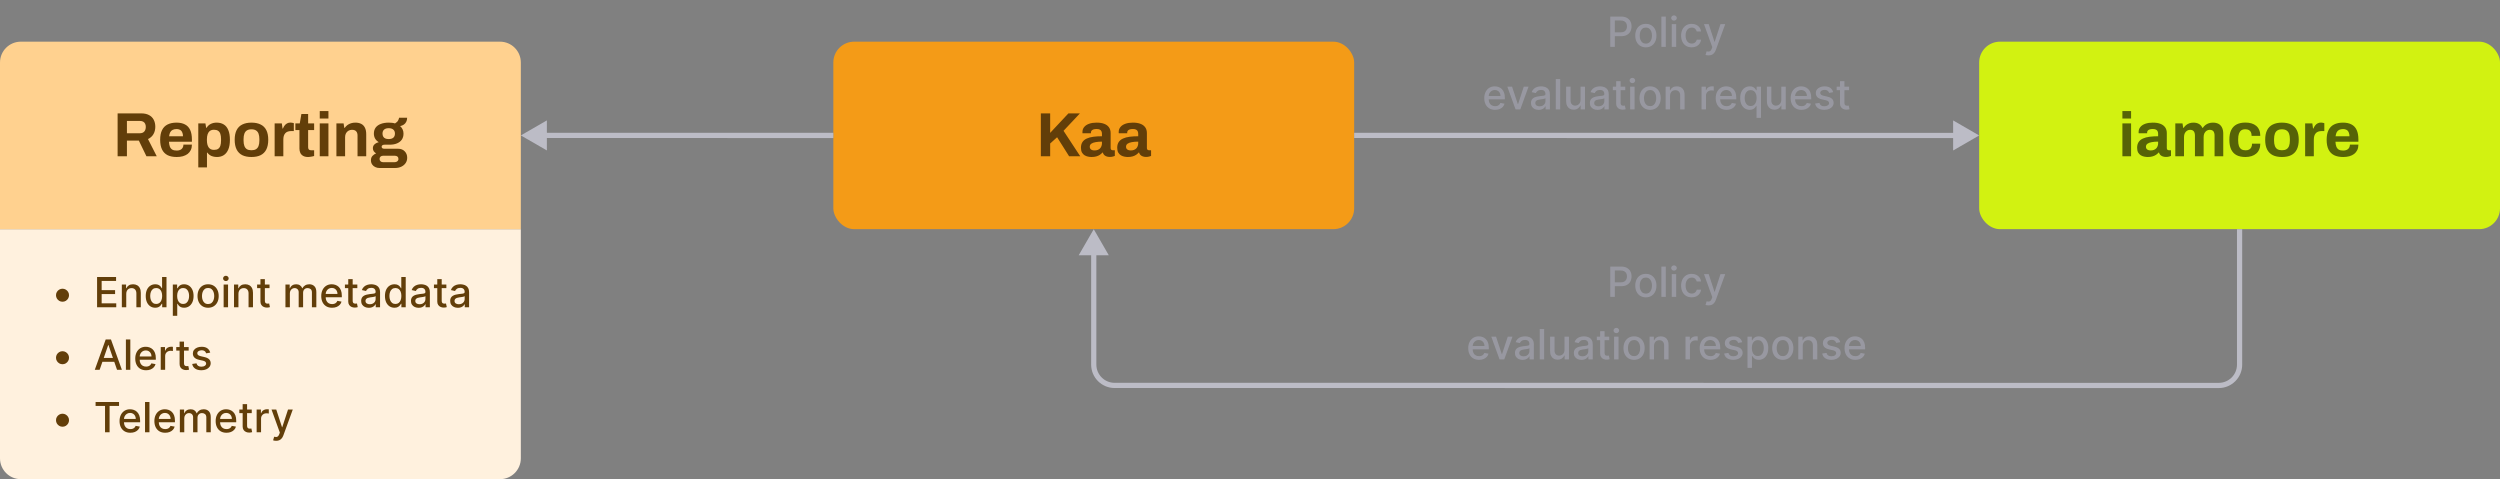
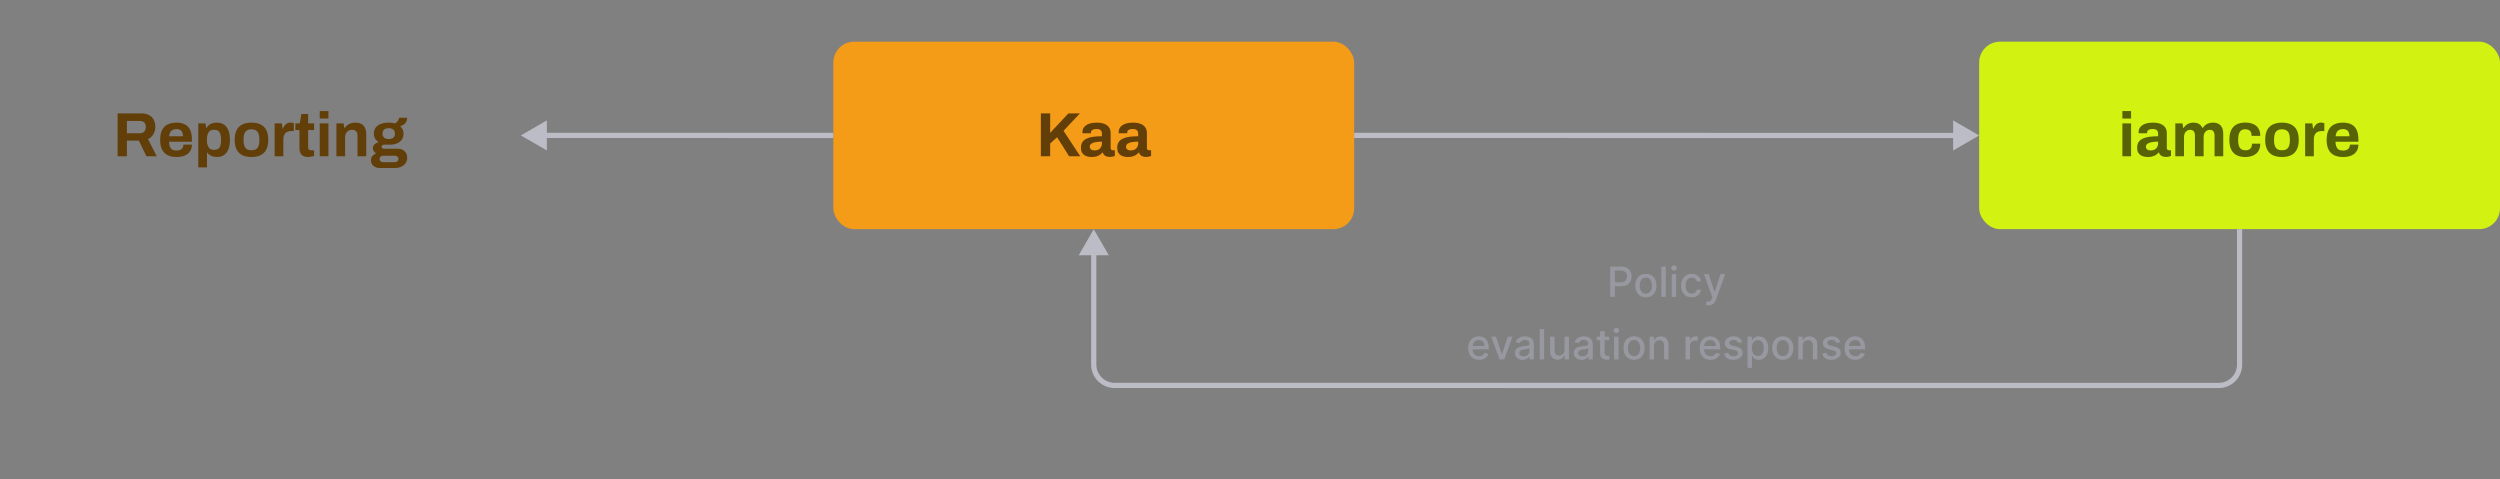
<svg xmlns="http://www.w3.org/2000/svg" width="960" height="184" viewBox="0 0 960 184" fill="none">
  <rect x="0" y="0" width="960" height="184" fill="#808080" stroke="none" />
-   <path d="M0 88H200V176C200 180.418 196.418 184 192 184H8C3.582 184 0 180.418 0 176V88Z" fill="#FFF1DE" />
-   <path d="M24.004 115.864C23.546 115.864 23.127 115.752 22.749 115.528C22.37 115.301 22.067 114.998 21.84 114.619C21.616 114.241 21.504 113.822 21.504 113.364C21.504 112.902 21.616 112.483 21.84 112.108C22.067 111.729 22.37 111.428 22.749 111.205C23.127 110.977 23.546 110.864 24.004 110.864C24.466 110.864 24.885 110.977 25.26 111.205C25.639 111.428 25.94 111.729 26.163 112.108C26.391 112.483 26.504 112.902 26.504 113.364C26.504 113.822 26.391 114.241 26.163 114.619C25.94 114.998 25.639 115.301 25.26 115.528C24.885 115.752 24.466 115.864 24.004 115.864ZM37.278 118V106.364H44.574V107.875H39.034V111.42H44.193V112.926H39.034V116.489H44.642V118H37.278ZM48.481 112.818V118H46.783V109.273H48.413V110.693H48.521C48.722 110.231 49.036 109.86 49.465 109.58C49.896 109.299 50.44 109.159 51.095 109.159C51.69 109.159 52.211 109.284 52.658 109.534C53.105 109.78 53.451 110.148 53.697 110.636C53.944 111.125 54.067 111.729 54.067 112.449V118H52.368V112.653C52.368 112.021 52.203 111.527 51.874 111.17C51.544 110.811 51.091 110.631 50.516 110.631C50.122 110.631 49.771 110.716 49.465 110.886C49.161 111.057 48.921 111.307 48.743 111.636C48.569 111.962 48.481 112.356 48.481 112.818ZM59.612 118.17C58.908 118.17 58.279 117.991 57.726 117.631C57.177 117.267 56.745 116.75 56.43 116.08C56.12 115.405 55.965 114.597 55.965 113.653C55.965 112.71 56.122 111.903 56.436 111.233C56.754 110.562 57.19 110.049 57.743 109.693C58.296 109.337 58.923 109.159 59.624 109.159C60.165 109.159 60.601 109.25 60.93 109.432C61.264 109.61 61.521 109.818 61.703 110.057C61.889 110.295 62.033 110.506 62.135 110.688H62.237V106.364H63.936V118H62.277V116.642H62.135C62.033 116.828 61.885 117.04 61.692 117.278C61.502 117.517 61.241 117.725 60.908 117.903C60.574 118.081 60.142 118.17 59.612 118.17ZM59.987 116.722C60.476 116.722 60.889 116.593 61.226 116.335C61.567 116.074 61.824 115.712 61.999 115.25C62.177 114.788 62.266 114.25 62.266 113.636C62.266 113.03 62.178 112.5 62.004 112.045C61.83 111.591 61.574 111.237 61.237 110.983C60.9 110.729 60.483 110.602 59.987 110.602C59.476 110.602 59.05 110.735 58.709 111C58.368 111.265 58.11 111.627 57.936 112.085C57.766 112.544 57.68 113.061 57.68 113.636C57.68 114.22 57.767 114.744 57.942 115.21C58.116 115.676 58.374 116.045 58.715 116.318C59.059 116.587 59.483 116.722 59.987 116.722ZM66.361 121.273V109.273H68.02V110.688H68.162C68.26 110.506 68.403 110.295 68.588 110.057C68.774 109.818 69.031 109.61 69.361 109.432C69.69 109.25 70.126 109.159 70.668 109.159C71.372 109.159 72.001 109.337 72.554 109.693C73.107 110.049 73.541 110.562 73.855 111.233C74.173 111.903 74.332 112.71 74.332 113.653C74.332 114.597 74.175 115.405 73.861 116.08C73.546 116.75 73.115 117.267 72.565 117.631C72.016 117.991 71.389 118.17 70.685 118.17C70.154 118.17 69.721 118.081 69.383 117.903C69.05 117.725 68.789 117.517 68.599 117.278C68.41 117.04 68.264 116.828 68.162 116.642H68.06V121.273H66.361ZM68.026 113.636C68.026 114.25 68.115 114.788 68.293 115.25C68.471 115.712 68.728 116.074 69.065 116.335C69.403 116.593 69.815 116.722 70.304 116.722C70.812 116.722 71.236 116.587 71.577 116.318C71.918 116.045 72.175 115.676 72.349 115.21C72.528 114.744 72.617 114.22 72.617 113.636C72.617 113.061 72.529 112.544 72.355 112.085C72.185 111.627 71.927 111.265 71.582 111C71.242 110.735 70.815 110.602 70.304 110.602C69.812 110.602 69.395 110.729 69.054 110.983C68.717 111.237 68.461 111.591 68.287 112.045C68.113 112.5 68.026 113.03 68.026 113.636ZM79.912 118.176C79.094 118.176 78.38 117.989 77.77 117.614C77.16 117.239 76.687 116.714 76.349 116.04C76.012 115.366 75.844 114.578 75.844 113.676C75.844 112.771 76.012 111.979 76.349 111.301C76.687 110.623 77.16 110.097 77.77 109.722C78.38 109.347 79.094 109.159 79.912 109.159C80.73 109.159 81.444 109.347 82.054 109.722C82.664 110.097 83.137 110.623 83.474 111.301C83.812 111.979 83.98 112.771 83.98 113.676C83.98 114.578 83.812 115.366 83.474 116.04C83.137 116.714 82.664 117.239 82.054 117.614C81.444 117.989 80.73 118.176 79.912 118.176ZM79.918 116.75C80.448 116.75 80.887 116.61 81.236 116.33C81.584 116.049 81.842 115.676 82.008 115.21C82.179 114.744 82.264 114.231 82.264 113.67C82.264 113.114 82.179 112.602 82.008 112.136C81.842 111.667 81.584 111.29 81.236 111.006C80.887 110.722 80.448 110.58 79.918 110.58C79.383 110.58 78.94 110.722 78.588 111.006C78.24 111.29 77.98 111.667 77.81 112.136C77.643 112.602 77.56 113.114 77.56 113.67C77.56 114.231 77.643 114.744 77.81 115.21C77.98 115.676 78.24 116.049 78.588 116.33C78.94 116.61 79.383 116.75 79.918 116.75ZM85.876 118V109.273H87.575V118H85.876ZM86.734 107.926C86.439 107.926 86.185 107.828 85.973 107.631C85.765 107.43 85.66 107.191 85.66 106.915C85.66 106.634 85.765 106.396 85.973 106.199C86.185 105.998 86.439 105.898 86.734 105.898C87.03 105.898 87.282 105.998 87.49 106.199C87.702 106.396 87.808 106.634 87.808 106.915C87.808 107.191 87.702 107.43 87.49 107.631C87.282 107.828 87.03 107.926 86.734 107.926ZM91.56 112.818V118H89.861V109.273H91.492V110.693H91.599C91.8 110.231 92.115 109.86 92.543 109.58C92.974 109.299 93.518 109.159 94.173 109.159C94.768 109.159 95.289 109.284 95.736 109.534C96.183 109.78 96.529 110.148 96.776 110.636C97.022 111.125 97.145 111.729 97.145 112.449V118H95.446V112.653C95.446 112.021 95.281 111.527 94.952 111.17C94.622 110.811 94.169 110.631 93.594 110.631C93.2 110.631 92.849 110.716 92.543 110.886C92.24 111.057 91.999 111.307 91.821 111.636C91.647 111.962 91.56 112.356 91.56 112.818ZM103.497 109.273V110.636H98.73V109.273H103.497ZM100.009 107.182H101.707V115.438C101.707 115.767 101.757 116.015 101.855 116.182C101.954 116.345 102.08 116.456 102.236 116.517C102.395 116.574 102.567 116.602 102.753 116.602C102.889 116.602 103.009 116.593 103.111 116.574C103.213 116.555 103.293 116.54 103.349 116.528L103.656 117.932C103.558 117.97 103.418 118.008 103.236 118.045C103.054 118.087 102.827 118.11 102.554 118.114C102.107 118.121 101.69 118.042 101.304 117.875C100.918 117.708 100.605 117.451 100.366 117.102C100.128 116.754 100.009 116.316 100.009 115.79V107.182ZM109.611 118V109.273H111.241V110.693H111.349C111.531 110.212 111.829 109.837 112.241 109.568C112.654 109.295 113.149 109.159 113.724 109.159C114.308 109.159 114.796 109.295 115.19 109.568C115.588 109.841 115.882 110.216 116.071 110.693H116.162C116.37 110.227 116.702 109.856 117.156 109.58C117.611 109.299 118.152 109.159 118.781 109.159C119.573 109.159 120.219 109.407 120.719 109.903C121.223 110.4 121.474 111.148 121.474 112.148V118H119.776V112.307C119.776 111.716 119.615 111.288 119.293 111.023C118.971 110.758 118.586 110.625 118.139 110.625C117.586 110.625 117.156 110.795 116.849 111.136C116.543 111.473 116.389 111.907 116.389 112.438V118H114.696V112.199C114.696 111.725 114.548 111.345 114.253 111.057C113.957 110.769 113.573 110.625 113.099 110.625C112.777 110.625 112.48 110.71 112.207 110.881C111.938 111.047 111.721 111.28 111.554 111.58C111.391 111.879 111.31 112.225 111.31 112.619V118H109.611ZM127.513 118.176C126.653 118.176 125.912 117.992 125.291 117.625C124.674 117.254 124.196 116.733 123.859 116.062C123.526 115.388 123.359 114.598 123.359 113.693C123.359 112.799 123.526 112.011 123.859 111.33C124.196 110.648 124.666 110.116 125.268 109.733C125.875 109.35 126.583 109.159 127.393 109.159C127.886 109.159 128.363 109.241 128.825 109.403C129.287 109.566 129.702 109.822 130.07 110.17C130.437 110.519 130.727 110.972 130.939 111.528C131.151 112.081 131.257 112.754 131.257 113.545V114.148H124.32V112.875H129.592C129.592 112.428 129.501 112.032 129.32 111.688C129.138 111.339 128.882 111.064 128.553 110.864C128.227 110.663 127.844 110.562 127.405 110.562C126.928 110.562 126.511 110.68 126.155 110.915C125.803 111.146 125.53 111.449 125.337 111.824C125.147 112.195 125.053 112.598 125.053 113.034V114.028C125.053 114.612 125.155 115.108 125.359 115.517C125.568 115.926 125.857 116.239 126.229 116.455C126.6 116.667 127.034 116.773 127.53 116.773C127.852 116.773 128.145 116.727 128.411 116.636C128.676 116.542 128.905 116.402 129.098 116.216C129.291 116.03 129.439 115.801 129.541 115.528L131.149 115.818C131.02 116.292 130.789 116.706 130.456 117.062C130.126 117.415 129.712 117.689 129.212 117.886C128.715 118.08 128.149 118.176 127.513 118.176ZM137.216 109.273V110.636H132.449V109.273H137.216ZM133.727 107.182H135.426V115.438C135.426 115.767 135.475 116.015 135.574 116.182C135.672 116.345 135.799 116.456 135.955 116.517C136.114 116.574 136.286 116.602 136.472 116.602C136.608 116.602 136.727 116.593 136.83 116.574C136.932 116.555 137.011 116.54 137.068 116.528L137.375 117.932C137.277 117.97 137.136 118.008 136.955 118.045C136.773 118.087 136.545 118.11 136.273 118.114C135.826 118.121 135.409 118.042 135.023 117.875C134.636 117.708 134.324 117.451 134.085 117.102C133.847 116.754 133.727 116.316 133.727 115.79V107.182ZM141.635 118.193C141.082 118.193 140.582 118.091 140.135 117.886C139.688 117.678 139.334 117.377 139.072 116.983C138.815 116.589 138.686 116.106 138.686 115.534C138.686 115.042 138.781 114.636 138.97 114.318C139.16 114 139.415 113.748 139.737 113.562C140.059 113.377 140.419 113.237 140.817 113.142C141.214 113.047 141.62 112.975 142.033 112.926C142.555 112.866 142.98 112.816 143.305 112.778C143.631 112.737 143.868 112.67 144.016 112.58C144.163 112.489 144.237 112.341 144.237 112.136V112.097C144.237 111.6 144.097 111.216 143.817 110.943C143.54 110.67 143.127 110.534 142.578 110.534C142.006 110.534 141.555 110.661 141.226 110.915C140.9 111.165 140.675 111.443 140.55 111.75L138.953 111.386C139.143 110.856 139.419 110.428 139.783 110.102C140.15 109.773 140.572 109.534 141.05 109.386C141.527 109.235 142.029 109.159 142.555 109.159C142.904 109.159 143.273 109.201 143.663 109.284C144.057 109.364 144.425 109.511 144.766 109.727C145.11 109.943 145.393 110.252 145.612 110.653C145.832 111.051 145.942 111.568 145.942 112.205V118H144.283V116.807H144.214C144.105 117.027 143.94 117.242 143.72 117.455C143.5 117.667 143.218 117.843 142.874 117.983C142.529 118.123 142.116 118.193 141.635 118.193ZM142.004 116.83C142.474 116.83 142.875 116.737 143.209 116.551C143.546 116.366 143.802 116.123 143.976 115.824C144.154 115.521 144.243 115.197 144.243 114.852V113.727C144.182 113.788 144.065 113.845 143.891 113.898C143.72 113.947 143.525 113.991 143.305 114.028C143.086 114.062 142.872 114.095 142.663 114.125C142.455 114.152 142.281 114.174 142.141 114.193C141.811 114.235 141.51 114.305 141.237 114.403C140.968 114.502 140.752 114.644 140.589 114.83C140.43 115.011 140.351 115.254 140.351 115.557C140.351 115.977 140.506 116.295 140.817 116.511C141.127 116.723 141.523 116.83 142.004 116.83ZM151.472 118.17C150.767 118.17 150.138 117.991 149.585 117.631C149.036 117.267 148.604 116.75 148.29 116.08C147.979 115.405 147.824 114.597 147.824 113.653C147.824 112.71 147.981 111.903 148.295 111.233C148.614 110.562 149.049 110.049 149.602 109.693C150.155 109.337 150.782 109.159 151.483 109.159C152.025 109.159 152.46 109.25 152.79 109.432C153.123 109.61 153.381 109.818 153.562 110.057C153.748 110.295 153.892 110.506 153.994 110.688H154.097V106.364H155.795V118H154.136V116.642H153.994C153.892 116.828 153.744 117.04 153.551 117.278C153.362 117.517 153.1 117.725 152.767 117.903C152.434 118.081 152.002 118.17 151.472 118.17ZM151.847 116.722C152.335 116.722 152.748 116.593 153.085 116.335C153.426 116.074 153.684 115.712 153.858 115.25C154.036 114.788 154.125 114.25 154.125 113.636C154.125 113.03 154.038 112.5 153.864 112.045C153.689 111.591 153.434 111.237 153.097 110.983C152.759 110.729 152.343 110.602 151.847 110.602C151.335 110.602 150.909 110.735 150.568 111C150.227 111.265 149.97 111.627 149.795 112.085C149.625 112.544 149.54 113.061 149.54 113.636C149.54 114.22 149.627 114.744 149.801 115.21C149.975 115.676 150.233 116.045 150.574 116.318C150.919 116.587 151.343 116.722 151.847 116.722ZM160.76 118.193C160.207 118.193 159.707 118.091 159.26 117.886C158.813 117.678 158.459 117.377 158.197 116.983C157.94 116.589 157.811 116.106 157.811 115.534C157.811 115.042 157.906 114.636 158.095 114.318C158.285 114 158.54 113.748 158.862 113.562C159.184 113.377 159.544 113.237 159.942 113.142C160.339 113.047 160.745 112.975 161.158 112.926C161.68 112.866 162.105 112.816 162.43 112.778C162.756 112.737 162.993 112.67 163.141 112.58C163.288 112.489 163.362 112.341 163.362 112.136V112.097C163.362 111.6 163.222 111.216 162.942 110.943C162.665 110.67 162.252 110.534 161.703 110.534C161.131 110.534 160.68 110.661 160.351 110.915C160.025 111.165 159.8 111.443 159.675 111.75L158.078 111.386C158.268 110.856 158.544 110.428 158.908 110.102C159.275 109.773 159.697 109.534 160.175 109.386C160.652 109.235 161.154 109.159 161.68 109.159C162.029 109.159 162.398 109.201 162.788 109.284C163.182 109.364 163.55 109.511 163.891 109.727C164.235 109.943 164.518 110.252 164.737 110.653C164.957 111.051 165.067 111.568 165.067 112.205V118H163.408V116.807H163.339C163.23 117.027 163.065 117.242 162.845 117.455C162.625 117.667 162.343 117.843 161.999 117.983C161.654 118.123 161.241 118.193 160.76 118.193ZM161.129 116.83C161.599 116.83 162 116.737 162.334 116.551C162.671 116.366 162.927 116.123 163.101 115.824C163.279 115.521 163.368 115.197 163.368 114.852V113.727C163.307 113.788 163.19 113.845 163.016 113.898C162.845 113.947 162.65 113.991 162.43 114.028C162.211 114.062 161.997 114.095 161.788 114.125C161.58 114.152 161.406 114.174 161.266 114.193C160.936 114.235 160.635 114.305 160.362 114.403C160.093 114.502 159.877 114.644 159.714 114.83C159.555 115.011 159.476 115.254 159.476 115.557C159.476 115.977 159.631 116.295 159.942 116.511C160.252 116.723 160.648 116.83 161.129 116.83ZM171.403 109.273V110.636H166.636V109.273H171.403ZM167.915 107.182H169.614V115.438C169.614 115.767 169.663 116.015 169.761 116.182C169.86 116.345 169.987 116.456 170.142 116.517C170.301 116.574 170.473 116.602 170.659 116.602C170.795 116.602 170.915 116.593 171.017 116.574C171.119 116.555 171.199 116.54 171.256 116.528L171.562 117.932C171.464 117.97 171.324 118.008 171.142 118.045C170.96 118.087 170.733 118.11 170.46 118.114C170.013 118.121 169.597 118.042 169.21 117.875C168.824 117.708 168.511 117.451 168.273 117.102C168.034 116.754 167.915 116.316 167.915 115.79V107.182ZM175.822 118.193C175.269 118.193 174.769 118.091 174.322 117.886C173.875 117.678 173.521 117.377 173.26 116.983C173.002 116.589 172.874 116.106 172.874 115.534C172.874 115.042 172.968 114.636 173.158 114.318C173.347 114 173.603 113.748 173.925 113.562C174.247 113.377 174.607 113.237 175.004 113.142C175.402 113.047 175.807 112.975 176.22 112.926C176.743 112.866 177.167 112.816 177.493 112.778C177.819 112.737 178.055 112.67 178.203 112.58C178.351 112.489 178.425 112.341 178.425 112.136V112.097C178.425 111.6 178.285 111.216 178.004 110.943C177.728 110.67 177.315 110.534 176.766 110.534C176.194 110.534 175.743 110.661 175.413 110.915C175.088 111.165 174.862 111.443 174.737 111.75L173.141 111.386C173.33 110.856 173.607 110.428 173.97 110.102C174.338 109.773 174.76 109.534 175.237 109.386C175.714 109.235 176.216 109.159 176.743 109.159C177.091 109.159 177.461 109.201 177.851 109.284C178.245 109.364 178.612 109.511 178.953 109.727C179.298 109.943 179.58 110.252 179.8 110.653C180.019 111.051 180.129 111.568 180.129 112.205V118H178.47V116.807H178.402C178.292 117.027 178.127 117.242 177.908 117.455C177.688 117.667 177.406 117.843 177.061 117.983C176.716 118.123 176.304 118.193 175.822 118.193ZM176.192 116.83C176.661 116.83 177.063 116.737 177.396 116.551C177.733 116.366 177.989 116.123 178.163 115.824C178.341 115.521 178.43 115.197 178.43 114.852V113.727C178.37 113.788 178.252 113.845 178.078 113.898C177.908 113.947 177.713 113.991 177.493 114.028C177.273 114.062 177.059 114.095 176.851 114.125C176.643 114.152 176.468 114.174 176.328 114.193C175.999 114.235 175.697 114.305 175.425 114.403C175.156 114.502 174.94 114.644 174.777 114.83C174.618 115.011 174.538 115.254 174.538 115.557C174.538 115.977 174.694 116.295 175.004 116.511C175.315 116.723 175.711 116.83 176.192 116.83ZM24.004 139.864C23.546 139.864 23.127 139.752 22.749 139.528C22.37 139.301 22.067 138.998 21.84 138.619C21.616 138.241 21.504 137.822 21.504 137.364C21.504 136.902 21.616 136.483 21.84 136.108C22.067 135.729 22.37 135.428 22.749 135.205C23.127 134.977 23.546 134.864 24.004 134.864C24.466 134.864 24.885 134.977 25.26 135.205C25.639 135.428 25.94 135.729 26.163 136.108C26.391 136.483 26.504 136.902 26.504 137.364C26.504 137.822 26.391 138.241 26.163 138.619C25.94 138.998 25.639 139.301 25.26 139.528C24.885 139.752 24.466 139.864 24.004 139.864ZM38.261 142H36.398L40.585 130.364H42.614L46.801 142H44.938L41.648 132.477H41.557L38.261 142ZM38.574 137.443H44.619V138.92H38.574V137.443ZM50.044 130.364V142H48.345V130.364H50.044ZM56.091 142.176C55.231 142.176 54.49 141.992 53.869 141.625C53.252 141.254 52.775 140.733 52.438 140.062C52.104 139.388 51.938 138.598 51.938 137.693C51.938 136.799 52.104 136.011 52.438 135.33C52.775 134.648 53.244 134.116 53.847 133.733C54.453 133.35 55.161 133.159 55.972 133.159C56.464 133.159 56.941 133.241 57.403 133.403C57.865 133.566 58.28 133.822 58.648 134.17C59.015 134.519 59.305 134.972 59.517 135.528C59.729 136.081 59.835 136.754 59.835 137.545V138.148H52.898V136.875H58.17C58.17 136.428 58.08 136.032 57.898 135.688C57.716 135.339 57.46 135.064 57.131 134.864C56.805 134.663 56.422 134.562 55.983 134.562C55.506 134.562 55.089 134.68 54.733 134.915C54.381 135.146 54.108 135.449 53.915 135.824C53.725 136.195 53.631 136.598 53.631 137.034V138.028C53.631 138.612 53.733 139.108 53.938 139.517C54.146 139.926 54.436 140.239 54.807 140.455C55.178 140.667 55.612 140.773 56.108 140.773C56.43 140.773 56.724 140.727 56.989 140.636C57.254 140.542 57.483 140.402 57.676 140.216C57.869 140.03 58.017 139.801 58.119 139.528L59.727 139.818C59.599 140.292 59.367 140.706 59.034 141.062C58.705 141.415 58.29 141.689 57.79 141.886C57.294 142.08 56.727 142.176 56.091 142.176ZM61.72 142V133.273H63.362V134.659H63.453C63.612 134.189 63.892 133.82 64.294 133.551C64.699 133.278 65.158 133.142 65.669 133.142C65.775 133.142 65.9 133.146 66.044 133.153C66.192 133.161 66.307 133.17 66.391 133.182V134.807C66.322 134.788 66.201 134.767 66.027 134.744C65.853 134.718 65.678 134.705 65.504 134.705C65.103 134.705 64.745 134.79 64.43 134.96C64.12 135.127 63.874 135.36 63.692 135.659C63.51 135.955 63.419 136.292 63.419 136.67V142H61.72ZM72.45 133.273V134.636H67.683V133.273H72.45ZM68.962 131.182H70.66V139.438C70.66 139.767 70.71 140.015 70.808 140.182C70.907 140.345 71.034 140.456 71.189 140.517C71.348 140.574 71.52 140.602 71.706 140.602C71.842 140.602 71.962 140.593 72.064 140.574C72.166 140.555 72.246 140.54 72.303 140.528L72.609 141.932C72.511 141.97 72.371 142.008 72.189 142.045C72.007 142.087 71.78 142.11 71.507 142.114C71.06 142.121 70.644 142.042 70.257 141.875C69.871 141.708 69.558 141.451 69.32 141.102C69.081 140.754 68.962 140.316 68.962 139.79V131.182ZM80.729 135.403L79.189 135.676C79.124 135.479 79.022 135.292 78.882 135.114C78.746 134.936 78.56 134.79 78.325 134.676C78.09 134.562 77.797 134.506 77.445 134.506C76.963 134.506 76.562 134.614 76.24 134.83C75.918 135.042 75.757 135.316 75.757 135.653C75.757 135.945 75.865 136.18 76.081 136.358C76.297 136.536 76.645 136.682 77.126 136.795L78.513 137.114C79.316 137.299 79.914 137.585 80.308 137.972C80.702 138.358 80.899 138.86 80.899 139.477C80.899 140 80.748 140.466 80.445 140.875C80.145 141.28 79.727 141.598 79.189 141.83C78.655 142.061 78.035 142.176 77.331 142.176C76.354 142.176 75.556 141.968 74.939 141.551C74.322 141.131 73.943 140.534 73.803 139.761L75.445 139.511C75.547 139.939 75.757 140.263 76.075 140.483C76.394 140.699 76.808 140.807 77.32 140.807C77.876 140.807 78.322 140.691 78.655 140.46C78.988 140.225 79.155 139.939 79.155 139.602C79.155 139.33 79.053 139.1 78.848 138.915C78.647 138.729 78.338 138.589 77.922 138.494L76.445 138.17C75.63 137.985 75.028 137.689 74.638 137.284C74.251 136.879 74.058 136.366 74.058 135.744C74.058 135.229 74.202 134.778 74.49 134.392C74.778 134.006 75.176 133.705 75.683 133.489C76.191 133.269 76.772 133.159 77.428 133.159C78.371 133.159 79.113 133.364 79.655 133.773C80.197 134.178 80.555 134.722 80.729 135.403ZM24.004 163.864C23.546 163.864 23.127 163.752 22.749 163.528C22.37 163.301 22.067 162.998 21.84 162.619C21.616 162.241 21.504 161.822 21.504 161.364C21.504 160.902 21.616 160.483 21.84 160.108C22.067 159.729 22.37 159.428 22.749 159.205C23.127 158.977 23.546 158.864 24.004 158.864C24.466 158.864 24.885 158.977 25.26 159.205C25.639 159.428 25.94 159.729 26.163 160.108C26.391 160.483 26.504 160.902 26.504 161.364C26.504 161.822 26.391 162.241 26.163 162.619C25.94 162.998 25.639 163.301 25.26 163.528C24.885 163.752 24.466 163.864 24.004 163.864ZM36.705 155.875V154.364H45.71V155.875H42.08V166H40.33V155.875H36.705ZM50.06 166.176C49.2 166.176 48.459 165.992 47.838 165.625C47.221 165.254 46.743 164.733 46.406 164.062C46.073 163.388 45.906 162.598 45.906 161.693C45.906 160.799 46.073 160.011 46.406 159.33C46.743 158.648 47.213 158.116 47.815 157.733C48.421 157.35 49.13 157.159 49.94 157.159C50.433 157.159 50.91 157.241 51.372 157.403C51.834 157.566 52.249 157.822 52.617 158.17C52.984 158.519 53.274 158.972 53.486 159.528C53.698 160.081 53.804 160.754 53.804 161.545V162.148H46.867V160.875H52.139C52.139 160.428 52.048 160.032 51.867 159.688C51.685 159.339 51.429 159.064 51.099 158.864C50.774 158.663 50.391 158.562 49.952 158.562C49.474 158.562 49.058 158.68 48.702 158.915C48.349 159.146 48.077 159.449 47.883 159.824C47.694 160.195 47.599 160.598 47.599 161.034V162.028C47.599 162.612 47.702 163.108 47.906 163.517C48.115 163.926 48.404 164.239 48.776 164.455C49.147 164.667 49.581 164.773 50.077 164.773C50.399 164.773 50.692 164.727 50.957 164.636C51.222 164.542 51.452 164.402 51.645 164.216C51.838 164.03 51.986 163.801 52.088 163.528L53.696 163.818C53.567 164.292 53.336 164.706 53.003 165.062C52.673 165.415 52.258 165.689 51.758 165.886C51.262 166.08 50.696 166.176 50.06 166.176ZM57.388 154.364V166H55.689V154.364H57.388ZM63.435 166.176C62.575 166.176 61.834 165.992 61.213 165.625C60.596 165.254 60.118 164.733 59.781 164.062C59.448 163.388 59.281 162.598 59.281 161.693C59.281 160.799 59.448 160.011 59.781 159.33C60.118 158.648 60.588 158.116 61.19 157.733C61.796 157.35 62.505 157.159 63.315 157.159C63.808 157.159 64.285 157.241 64.747 157.403C65.209 157.566 65.624 157.822 65.992 158.17C66.359 158.519 66.649 158.972 66.861 159.528C67.073 160.081 67.179 160.754 67.179 161.545V162.148H60.242V160.875H65.514C65.514 160.428 65.423 160.032 65.242 159.688C65.06 159.339 64.804 159.064 64.474 158.864C64.149 158.663 63.766 158.562 63.327 158.562C62.849 158.562 62.433 158.68 62.077 158.915C61.724 159.146 61.452 159.449 61.258 159.824C61.069 160.195 60.974 160.598 60.974 161.034V162.028C60.974 162.612 61.077 163.108 61.281 163.517C61.49 163.926 61.779 164.239 62.151 164.455C62.522 164.667 62.956 164.773 63.452 164.773C63.774 164.773 64.067 164.727 64.332 164.636C64.597 164.542 64.827 164.402 65.02 164.216C65.213 164.03 65.361 163.801 65.463 163.528L67.071 163.818C66.942 164.292 66.711 164.706 66.378 165.062C66.048 165.415 65.633 165.689 65.133 165.886C64.637 166.08 64.071 166.176 63.435 166.176ZM69.064 166V157.273H70.695V158.693H70.803C70.984 158.212 71.282 157.837 71.695 157.568C72.108 157.295 72.602 157.159 73.178 157.159C73.761 157.159 74.249 157.295 74.644 157.568C75.041 157.841 75.335 158.216 75.524 158.693H75.615C75.823 158.227 76.155 157.856 76.609 157.58C77.064 157.299 77.606 157.159 78.234 157.159C79.026 157.159 79.672 157.407 80.172 157.903C80.676 158.4 80.928 159.148 80.928 160.148V166H79.229V160.307C79.229 159.716 79.068 159.288 78.746 159.023C78.424 158.758 78.039 158.625 77.592 158.625C77.039 158.625 76.609 158.795 76.303 159.136C75.996 159.473 75.842 159.907 75.842 160.438V166H74.149V160.199C74.149 159.725 74.001 159.345 73.706 159.057C73.41 158.769 73.026 158.625 72.553 158.625C72.231 158.625 71.933 158.71 71.66 158.881C71.392 159.047 71.174 159.28 71.007 159.58C70.844 159.879 70.763 160.225 70.763 160.619V166H69.064ZM86.966 166.176C86.106 166.176 85.365 165.992 84.744 165.625C84.127 165.254 83.65 164.733 83.312 164.062C82.979 163.388 82.812 162.598 82.812 161.693C82.812 160.799 82.979 160.011 83.312 159.33C83.65 158.648 84.119 158.116 84.722 157.733C85.328 157.35 86.036 157.159 86.847 157.159C87.339 157.159 87.816 157.241 88.278 157.403C88.74 157.566 89.155 157.822 89.523 158.17C89.89 158.519 90.18 158.972 90.392 159.528C90.604 160.081 90.71 160.754 90.71 161.545V162.148H83.773V160.875H89.046C89.046 160.428 88.954 160.032 88.773 159.688C88.591 159.339 88.335 159.064 88.006 158.864C87.68 158.663 87.297 158.562 86.858 158.562C86.381 158.562 85.964 158.68 85.608 158.915C85.256 159.146 84.983 159.449 84.79 159.824C84.6 160.195 84.506 160.598 84.506 161.034V162.028C84.506 162.612 84.608 163.108 84.812 163.517C85.021 163.926 85.311 164.239 85.682 164.455C86.053 164.667 86.487 164.773 86.983 164.773C87.305 164.773 87.599 164.727 87.864 164.636C88.129 164.542 88.358 164.402 88.551 164.216C88.744 164.03 88.892 163.801 88.994 163.528L90.602 163.818C90.474 164.292 90.242 164.706 89.909 165.062C89.579 165.415 89.165 165.689 88.665 165.886C88.169 166.08 87.602 166.176 86.966 166.176ZM96.669 157.273V158.636H91.902V157.273H96.669ZM93.18 155.182H94.879V163.438C94.879 163.767 94.928 164.015 95.027 164.182C95.126 164.345 95.252 164.456 95.408 164.517C95.567 164.574 95.739 164.602 95.925 164.602C96.061 164.602 96.18 164.593 96.283 164.574C96.385 164.555 96.465 164.54 96.521 164.528L96.828 165.932C96.73 165.97 96.59 166.008 96.408 166.045C96.226 166.087 95.999 166.11 95.726 166.114C95.279 166.121 94.862 166.042 94.476 165.875C94.09 165.708 93.777 165.451 93.538 165.102C93.3 164.754 93.18 164.316 93.18 163.79V155.182ZM98.548 166V157.273H100.19V158.659H100.281C100.44 158.189 100.721 157.82 101.122 157.551C101.527 157.278 101.986 157.142 102.497 157.142C102.603 157.142 102.728 157.146 102.872 157.153C103.02 157.161 103.135 157.17 103.219 157.182V158.807C103.151 158.788 103.029 158.767 102.855 158.744C102.681 158.718 102.507 158.705 102.332 158.705C101.931 158.705 101.573 158.79 101.259 158.96C100.948 159.127 100.702 159.36 100.52 159.659C100.338 159.955 100.247 160.292 100.247 160.67V166H98.548ZM106.028 169.273C105.775 169.273 105.544 169.252 105.335 169.21C105.127 169.172 104.972 169.131 104.869 169.085L105.278 167.693C105.589 167.777 105.866 167.813 106.108 167.801C106.35 167.79 106.564 167.699 106.75 167.528C106.939 167.358 107.106 167.08 107.25 166.693L107.46 166.114L104.267 157.273H106.085L108.295 164.045H108.386L110.597 157.273H112.42L108.824 167.165C108.657 167.619 108.445 168.004 108.188 168.318C107.93 168.636 107.623 168.875 107.267 169.034C106.911 169.193 106.498 169.273 106.028 169.273Z" fill="#623E09" />
-   <path d="M0 24C0 19.582 3.582 16 8 16H192C196.418 16 200 19.582 200 24V88H0V24Z" fill="#FFD18F" />
  <path d="M45.164 60V43.536H54.188C55.404 43.536 56.412 43.752 57.212 44.184C58.028 44.616 58.636 45.224 59.036 46.008C59.436 46.776 59.636 47.664 59.636 48.672C59.636 49.744 59.396 50.696 58.916 51.528C58.436 52.344 57.74 52.968 56.828 53.4L60.188 60H56.228L53.324 54H48.74V60H45.164ZM48.74 51.168H53.708C54.428 51.168 54.988 50.952 55.388 50.52C55.788 50.072 55.988 49.472 55.988 48.72C55.988 48.24 55.9 47.832 55.724 47.496C55.548 47.144 55.292 46.88 54.956 46.704C54.62 46.528 54.204 46.44 53.708 46.44H48.74V51.168ZM67.862 60.288C66.47 60.288 65.302 60.056 64.358 59.592C63.414 59.112 62.702 58.384 62.222 57.408C61.742 56.432 61.502 55.192 61.502 53.688C61.502 52.168 61.742 50.928 62.222 49.968C62.702 48.992 63.406 48.272 64.334 47.808C65.278 47.328 66.43 47.088 67.79 47.088C69.07 47.088 70.15 47.32 71.03 47.784C71.91 48.232 72.574 48.936 73.022 49.896C73.47 50.84 73.694 52.064 73.694 53.568V54.432H64.886C64.918 55.168 65.03 55.792 65.222 56.304C65.43 56.816 65.742 57.2 66.158 57.456C66.59 57.696 67.158 57.816 67.862 57.816C68.246 57.816 68.59 57.768 68.894 57.672C69.214 57.576 69.486 57.432 69.71 57.24C69.934 57.048 70.11 56.808 70.238 56.52C70.366 56.232 70.43 55.904 70.43 55.536H73.694C73.694 56.336 73.55 57.032 73.262 57.624C72.974 58.216 72.574 58.712 72.062 59.112C71.55 59.496 70.934 59.792 70.214 60C69.51 60.192 68.726 60.288 67.862 60.288ZM64.934 52.32H70.262C70.262 51.84 70.198 51.424 70.07 51.072C69.958 50.72 69.798 50.432 69.59 50.208C69.382 49.984 69.126 49.824 68.822 49.728C68.534 49.616 68.206 49.56 67.838 49.56C67.23 49.56 66.718 49.664 66.302 49.872C65.902 50.064 65.59 50.368 65.366 50.784C65.158 51.184 65.014 51.696 64.934 52.32ZM76.141 64.272V47.376H78.877L79.165 49.08H79.334C79.749 48.392 80.293 47.888 80.966 47.568C81.638 47.248 82.382 47.088 83.198 47.088C84.254 47.088 85.157 47.32 85.909 47.784C86.677 48.248 87.261 48.968 87.662 49.944C88.078 50.92 88.285 52.176 88.285 53.712C88.285 55.2 88.078 56.432 87.662 57.408C87.246 58.384 86.662 59.112 85.909 59.592C85.174 60.056 84.309 60.288 83.317 60.288C82.773 60.288 82.269 60.224 81.805 60.096C81.341 59.984 80.925 59.8 80.558 59.544C80.189 59.288 79.877 58.976 79.621 58.608H79.478V64.272H76.141ZM82.165 57.552C82.838 57.552 83.365 57.424 83.749 57.168C84.15 56.896 84.438 56.496 84.614 55.968C84.79 55.424 84.877 54.76 84.877 53.976V53.424C84.877 52.624 84.79 51.96 84.614 51.432C84.438 50.888 84.15 50.488 83.749 50.232C83.365 49.96 82.838 49.824 82.165 49.824C81.541 49.824 81.029 49.968 80.629 50.256C80.23 50.544 79.933 50.96 79.742 51.504C79.549 52.048 79.454 52.704 79.454 53.472V53.88C79.454 54.44 79.51 54.952 79.621 55.416C79.734 55.864 79.894 56.248 80.102 56.568C80.326 56.888 80.606 57.136 80.942 57.312C81.278 57.472 81.686 57.552 82.165 57.552ZM96.551 60.288C95.175 60.288 94.007 60.056 93.047 59.592C92.087 59.112 91.359 58.384 90.863 57.408C90.367 56.416 90.119 55.176 90.119 53.688C90.119 52.168 90.367 50.928 90.863 49.968C91.359 48.992 92.087 48.272 93.047 47.808C94.007 47.328 95.175 47.088 96.551 47.088C97.959 47.088 99.135 47.328 100.079 47.808C101.039 48.272 101.767 48.992 102.263 49.968C102.759 50.928 103.007 52.168 103.007 53.688C103.007 55.176 102.759 56.416 102.263 57.408C101.767 58.384 101.039 59.112 100.079 59.592C99.135 60.056 97.959 60.288 96.551 60.288ZM96.551 57.696C97.287 57.696 97.871 57.56 98.303 57.288C98.751 57.016 99.079 56.6 99.287 56.04C99.495 55.48 99.599 54.792 99.599 53.976V53.4C99.599 52.584 99.495 51.896 99.287 51.336C99.079 50.776 98.751 50.36 98.303 50.088C97.871 49.8 97.287 49.656 96.551 49.656C95.831 49.656 95.247 49.8 94.799 50.088C94.367 50.36 94.047 50.776 93.839 51.336C93.631 51.896 93.527 52.584 93.527 53.4V53.976C93.527 54.792 93.631 55.48 93.839 56.04C94.047 56.6 94.367 57.016 94.799 57.288C95.247 57.56 95.831 57.696 96.551 57.696ZM105.462 60V47.376H108.222L108.486 49.344H108.654C108.814 48.928 109.022 48.552 109.278 48.216C109.534 47.864 109.854 47.584 110.238 47.376C110.622 47.168 111.07 47.064 111.582 47.064C111.854 47.064 112.102 47.096 112.326 47.16C112.55 47.208 112.718 47.256 112.83 47.304V50.328H111.798C111.302 50.328 110.862 50.4 110.478 50.544C110.11 50.672 109.798 50.88 109.542 51.168C109.286 51.456 109.094 51.808 108.966 52.224C108.854 52.64 108.798 53.128 108.798 53.688V60H105.462ZM118.347 60.288C117.547 60.288 116.899 60.144 116.403 59.856C115.907 59.568 115.547 59.184 115.323 58.704C115.099 58.208 114.987 57.664 114.987 57.072V49.944H113.427V47.376H115.107L115.731 43.776H118.323V47.376H120.627V49.944H118.323V56.52C118.323 56.904 118.411 57.2 118.587 57.408C118.763 57.6 119.051 57.696 119.451 57.696H120.627V59.904C120.435 59.968 120.211 60.024 119.955 60.072C119.699 60.136 119.427 60.184 119.139 60.216C118.851 60.264 118.587 60.288 118.347 60.288ZM122.782 45.528V42.648H126.118V45.528H122.782ZM122.782 60V47.376H126.118V60H122.782ZM129.181 60V47.376H131.941L132.205 49.104H132.373C132.661 48.688 133.005 48.328 133.405 48.024C133.821 47.72 134.285 47.488 134.797 47.328C135.309 47.168 135.869 47.088 136.477 47.088C137.309 47.088 138.037 47.24 138.661 47.544C139.285 47.848 139.765 48.328 140.101 48.984C140.453 49.64 140.629 50.496 140.629 51.552V60H137.293V52.08C137.293 51.68 137.245 51.344 137.149 51.072C137.053 50.784 136.909 50.552 136.717 50.376C136.541 50.184 136.317 50.048 136.045 49.968C135.773 49.888 135.469 49.848 135.133 49.848C134.637 49.848 134.189 49.968 133.789 50.208C133.389 50.448 133.077 50.776 132.853 51.192C132.629 51.608 132.517 52.088 132.517 52.632V60H129.181ZM145.682 64.512C145.122 64.512 144.594 64.392 144.098 64.152C143.602 63.928 143.202 63.592 142.898 63.144C142.594 62.696 142.442 62.16 142.442 61.536C142.442 60.832 142.642 60.272 143.042 59.856C143.458 59.424 143.922 59.104 144.434 58.896C144.066 58.688 143.762 58.416 143.522 58.08C143.298 57.744 143.186 57.352 143.186 56.904C143.186 56.28 143.41 55.776 143.858 55.392C144.322 54.992 144.85 54.736 145.442 54.624C144.85 54.256 144.386 53.792 144.05 53.232C143.73 52.656 143.57 52.016 143.57 51.312C143.57 50.4 143.794 49.632 144.242 49.008C144.706 48.384 145.362 47.912 146.21 47.592C147.074 47.256 148.09 47.088 149.258 47.088C149.722 47.088 150.154 47.112 150.554 47.16C150.97 47.208 151.346 47.288 151.682 47.4C152.274 47.048 152.674 46.664 152.882 46.248C153.106 45.816 153.226 45.472 153.242 45.216H156.338C156.338 45.808 156.226 46.32 156.002 46.752C155.794 47.184 155.49 47.544 155.09 47.832C154.69 48.104 154.21 48.304 153.65 48.432C154.066 48.784 154.386 49.208 154.61 49.704C154.834 50.2 154.946 50.736 154.946 51.312C154.946 52.208 154.73 52.976 154.298 53.616C153.866 54.24 153.25 54.72 152.45 55.056C151.666 55.392 150.722 55.56 149.618 55.56H147.698C147.314 55.56 147.026 55.632 146.834 55.776C146.642 55.904 146.546 56.096 146.546 56.352C146.546 56.56 146.626 56.744 146.786 56.904C146.962 57.048 147.242 57.12 147.626 57.12H152.882C153.938 57.12 154.778 57.448 155.402 58.104C156.042 58.744 156.362 59.568 156.362 60.576C156.362 61.344 156.162 62.024 155.762 62.616C155.362 63.208 154.81 63.672 154.106 64.008C153.402 64.344 152.594 64.512 151.682 64.512H145.682ZM147.074 62.28H151.514C151.802 62.28 152.058 62.224 152.282 62.112C152.506 62.016 152.682 61.872 152.81 61.68C152.938 61.504 153.002 61.296 153.002 61.056C153.002 60.64 152.874 60.328 152.618 60.12C152.362 59.912 152.042 59.808 151.658 59.808H147.074C146.69 59.808 146.37 59.92 146.114 60.144C145.874 60.368 145.754 60.664 145.754 61.032C145.754 61.4 145.874 61.696 146.114 61.92C146.37 62.16 146.69 62.28 147.074 62.28ZM149.258 53.4C150.042 53.4 150.634 53.224 151.034 52.872C151.45 52.504 151.658 51.984 151.658 51.312C151.658 50.64 151.45 50.128 151.034 49.776C150.634 49.408 150.042 49.224 149.258 49.224C148.49 49.224 147.898 49.408 147.482 49.776C147.082 50.128 146.882 50.64 146.882 51.312C146.882 51.744 146.97 52.12 147.146 52.44C147.322 52.76 147.586 53 147.938 53.16C148.29 53.32 148.73 53.4 149.258 53.4Z" fill="#623E09" />
  <rect x="320" y="16" width="200" height="72" rx="8" fill="#F49B17" />
  <path d="M399.687 60V43.536H403.263V51.024L410.271 43.536H414.687L408.399 50.232L414.807 60H410.535L405.927 52.704L403.263 55.104V60H399.687ZM419.165 60.288C418.749 60.288 418.301 60.24 417.821 60.144C417.357 60.048 416.917 59.88 416.501 59.64C416.085 59.384 415.741 59.024 415.469 58.56C415.213 58.08 415.085 57.472 415.085 56.736C415.085 55.856 415.277 55.128 415.661 54.552C416.045 53.976 416.589 53.528 417.293 53.208C418.013 52.872 418.869 52.64 419.861 52.512C420.853 52.384 421.949 52.32 423.149 52.32V51.384C423.149 51.016 423.085 50.696 422.957 50.424C422.845 50.152 422.637 49.936 422.333 49.776C422.045 49.616 421.637 49.536 421.109 49.536C420.581 49.536 420.149 49.6 419.813 49.728C419.493 49.856 419.261 50.024 419.117 50.232C418.989 50.424 418.925 50.64 418.925 50.88V51.168H415.685C415.669 51.088 415.661 51.016 415.661 50.952C415.661 50.872 415.661 50.776 415.661 50.664C415.661 49.928 415.885 49.296 416.333 48.768C416.781 48.224 417.413 47.808 418.229 47.52C419.045 47.232 419.997 47.088 421.085 47.088C422.253 47.088 423.229 47.24 424.013 47.544C424.813 47.848 425.421 48.296 425.837 48.888C426.269 49.48 426.485 50.224 426.485 51.12V56.856C426.485 57.144 426.565 57.36 426.725 57.504C426.901 57.632 427.093 57.696 427.301 57.696H428.093V59.88C427.933 59.96 427.685 60.04 427.349 60.12C427.013 60.216 426.605 60.264 426.125 60.264C425.661 60.264 425.245 60.192 424.877 60.048C424.525 59.92 424.229 59.736 423.989 59.496C423.749 59.24 423.581 58.936 423.485 58.584H423.317C423.045 58.92 422.709 59.216 422.309 59.472C421.925 59.728 421.469 59.928 420.941 60.072C420.429 60.216 419.837 60.288 419.165 60.288ZM420.293 57.768C420.741 57.768 421.141 57.704 421.493 57.576C421.845 57.432 422.141 57.248 422.381 57.024C422.621 56.784 422.805 56.496 422.933 56.16C423.077 55.824 423.149 55.464 423.149 55.08V54.384C422.253 54.384 421.453 54.448 420.749 54.576C420.045 54.688 419.485 54.888 419.069 55.176C418.669 55.464 418.469 55.864 418.469 56.376C418.469 56.664 418.541 56.912 418.685 57.12C418.829 57.328 419.037 57.488 419.309 57.6C419.581 57.712 419.909 57.768 420.293 57.768ZM433.087 60.288C432.671 60.288 432.223 60.24 431.743 60.144C431.279 60.048 430.839 59.88 430.423 59.64C430.007 59.384 429.663 59.024 429.391 58.56C429.135 58.08 429.007 57.472 429.007 56.736C429.007 55.856 429.199 55.128 429.583 54.552C429.967 53.976 430.511 53.528 431.215 53.208C431.935 52.872 432.791 52.64 433.783 52.512C434.775 52.384 435.871 52.32 437.071 52.32V51.384C437.071 51.016 437.007 50.696 436.879 50.424C436.767 50.152 436.559 49.936 436.255 49.776C435.967 49.616 435.559 49.536 435.031 49.536C434.503 49.536 434.071 49.6 433.735 49.728C433.415 49.856 433.183 50.024 433.039 50.232C432.911 50.424 432.847 50.64 432.847 50.88V51.168H429.607C429.591 51.088 429.583 51.016 429.583 50.952C429.583 50.872 429.583 50.776 429.583 50.664C429.583 49.928 429.807 49.296 430.255 48.768C430.703 48.224 431.335 47.808 432.151 47.52C432.967 47.232 433.919 47.088 435.007 47.088C436.175 47.088 437.151 47.24 437.935 47.544C438.735 47.848 439.343 48.296 439.759 48.888C440.191 49.48 440.407 50.224 440.407 51.12V56.856C440.407 57.144 440.487 57.36 440.647 57.504C440.823 57.632 441.015 57.696 441.223 57.696H442.015V59.88C441.855 59.96 441.607 60.04 441.271 60.12C440.935 60.216 440.527 60.264 440.047 60.264C439.583 60.264 439.167 60.192 438.799 60.048C438.447 59.92 438.151 59.736 437.911 59.496C437.671 59.24 437.503 58.936 437.407 58.584H437.239C436.967 58.92 436.631 59.216 436.231 59.472C435.847 59.728 435.391 59.928 434.863 60.072C434.351 60.216 433.759 60.288 433.087 60.288ZM434.215 57.768C434.663 57.768 435.063 57.704 435.415 57.576C435.767 57.432 436.063 57.248 436.303 57.024C436.543 56.784 436.727 56.496 436.855 56.16C436.999 55.824 437.071 55.464 437.071 55.08V54.384C436.175 54.384 435.375 54.448 434.671 54.576C433.967 54.688 433.407 54.888 432.991 55.176C432.591 55.464 432.391 55.864 432.391 56.376C432.391 56.664 432.463 56.912 432.607 57.12C432.751 57.328 432.959 57.488 433.231 57.6C433.503 57.712 433.831 57.768 434.215 57.768Z" fill="#623E09" />
  <rect x="760" y="16" width="200" height="72" rx="8" fill="#D2F211" />
  <path d="M815.001 45.528V42.648H818.337V45.528H815.001ZM815.001 60V47.376H818.337V60H815.001ZM824.735 60.288C824.319 60.288 823.871 60.24 823.391 60.144C822.927 60.048 822.487 59.88 822.071 59.64C821.655 59.384 821.311 59.024 821.039 58.56C820.783 58.08 820.655 57.472 820.655 56.736C820.655 55.856 820.847 55.128 821.231 54.552C821.615 53.976 822.159 53.528 822.863 53.208C823.583 52.872 824.439 52.64 825.431 52.512C826.423 52.384 827.519 52.32 828.719 52.32V51.384C828.719 51.016 828.655 50.696 828.527 50.424C828.415 50.152 828.207 49.936 827.903 49.776C827.615 49.616 827.207 49.536 826.679 49.536C826.151 49.536 825.719 49.6 825.383 49.728C825.063 49.856 824.831 50.024 824.687 50.232C824.559 50.424 824.495 50.64 824.495 50.88V51.168H821.255C821.239 51.088 821.231 51.016 821.231 50.952C821.231 50.872 821.231 50.776 821.231 50.664C821.231 49.928 821.455 49.296 821.903 48.768C822.351 48.224 822.983 47.808 823.799 47.52C824.615 47.232 825.567 47.088 826.655 47.088C827.823 47.088 828.799 47.24 829.583 47.544C830.383 47.848 830.991 48.296 831.407 48.888C831.839 49.48 832.055 50.224 832.055 51.12V56.856C832.055 57.144 832.135 57.36 832.295 57.504C832.471 57.632 832.663 57.696 832.871 57.696H833.663V59.88C833.503 59.96 833.255 60.04 832.919 60.12C832.583 60.216 832.175 60.264 831.695 60.264C831.231 60.264 830.815 60.192 830.447 60.048C830.095 59.92 829.799 59.736 829.559 59.496C829.319 59.24 829.151 58.936 829.055 58.584H828.887C828.615 58.92 828.279 59.216 827.879 59.472C827.495 59.728 827.039 59.928 826.511 60.072C825.999 60.216 825.407 60.288 824.735 60.288ZM825.863 57.768C826.311 57.768 826.711 57.704 827.063 57.576C827.415 57.432 827.711 57.248 827.951 57.024C828.191 56.784 828.375 56.496 828.503 56.16C828.647 55.824 828.719 55.464 828.719 55.08V54.384C827.823 54.384 827.023 54.448 826.319 54.576C825.615 54.688 825.055 54.888 824.639 55.176C824.239 55.464 824.039 55.864 824.039 56.376C824.039 56.664 824.111 56.912 824.255 57.12C824.399 57.328 824.607 57.488 824.879 57.6C825.151 57.712 825.479 57.768 825.863 57.768ZM835.321 60V47.376H838.081L838.345 49.104H838.513C838.785 48.688 839.105 48.328 839.473 48.024C839.857 47.72 840.281 47.488 840.745 47.328C841.225 47.168 841.737 47.088 842.281 47.088C843.081 47.088 843.769 47.248 844.345 47.568C844.937 47.888 845.393 48.4 845.713 49.104H845.881C846.153 48.688 846.481 48.328 846.865 48.024C847.249 47.72 847.689 47.488 848.185 47.328C848.681 47.168 849.209 47.088 849.769 47.088C850.569 47.088 851.257 47.232 851.833 47.52C852.425 47.808 852.889 48.28 853.225 48.936C853.561 49.576 853.729 50.408 853.729 51.432V60H850.393V52.032C850.393 51.632 850.345 51.296 850.249 51.024C850.169 50.736 850.049 50.512 849.889 50.352C849.729 50.176 849.529 50.048 849.289 49.968C849.049 49.888 848.793 49.848 848.521 49.848C848.073 49.848 847.673 49.968 847.321 50.208C846.969 50.448 846.689 50.776 846.481 51.192C846.289 51.608 846.193 52.088 846.193 52.632V60H842.857V52.032C842.857 51.632 842.809 51.296 842.713 51.024C842.633 50.736 842.513 50.512 842.353 50.352C842.193 50.176 841.993 50.048 841.753 49.968C841.529 49.888 841.273 49.848 840.985 49.848C840.553 49.848 840.153 49.968 839.785 50.208C839.433 50.448 839.153 50.776 838.945 51.192C838.753 51.608 838.657 52.088 838.657 52.632V60H835.321ZM862.24 60.288C860.896 60.288 859.768 60.056 858.856 59.592C857.944 59.112 857.248 58.384 856.768 57.408C856.304 56.416 856.072 55.176 856.072 53.688C856.072 52.168 856.304 50.928 856.768 49.968C857.248 48.992 857.944 48.264 858.856 47.784C859.784 47.304 860.912 47.064 862.24 47.064C863.104 47.064 863.88 47.168 864.568 47.376C865.272 47.584 865.88 47.904 866.392 48.336C866.904 48.768 867.288 49.304 867.544 49.944C867.816 50.568 867.952 51.312 867.952 52.176H864.616C864.616 51.6 864.528 51.128 864.352 50.76C864.176 50.392 863.904 50.112 863.536 49.92C863.184 49.728 862.736 49.632 862.192 49.632C861.552 49.632 861.032 49.776 860.632 50.064C860.232 50.352 859.936 50.776 859.744 51.336C859.552 51.896 859.456 52.592 859.456 53.424V53.976C859.456 54.792 859.552 55.48 859.744 56.04C859.952 56.6 860.264 57.024 860.68 57.312C861.096 57.584 861.64 57.72 862.312 57.72C862.856 57.72 863.304 57.624 863.656 57.432C864.024 57.24 864.304 56.952 864.496 56.568C864.688 56.184 864.784 55.72 864.784 55.176H867.952C867.952 55.992 867.816 56.72 867.544 57.36C867.288 58 866.904 58.536 866.392 58.968C865.896 59.4 865.296 59.728 864.592 59.952C863.888 60.176 863.104 60.288 862.24 60.288ZM876.262 60.288C874.886 60.288 873.718 60.056 872.758 59.592C871.798 59.112 871.07 58.384 870.574 57.408C870.078 56.416 869.83 55.176 869.83 53.688C869.83 52.168 870.078 50.928 870.574 49.968C871.07 48.992 871.798 48.272 872.758 47.808C873.718 47.328 874.886 47.088 876.262 47.088C877.67 47.088 878.846 47.328 879.79 47.808C880.75 48.272 881.478 48.992 881.974 49.968C882.47 50.928 882.718 52.168 882.718 53.688C882.718 55.176 882.47 56.416 881.974 57.408C881.478 58.384 880.75 59.112 879.79 59.592C878.846 60.056 877.67 60.288 876.262 60.288ZM876.262 57.696C876.998 57.696 877.582 57.56 878.014 57.288C878.462 57.016 878.79 56.6 878.998 56.04C879.206 55.48 879.31 54.792 879.31 53.976V53.4C879.31 52.584 879.206 51.896 878.998 51.336C878.79 50.776 878.462 50.36 878.014 50.088C877.582 49.8 876.998 49.656 876.262 49.656C875.542 49.656 874.958 49.8 874.51 50.088C874.078 50.36 873.758 50.776 873.55 51.336C873.342 51.896 873.238 52.584 873.238 53.4V53.976C873.238 54.792 873.342 55.48 873.55 56.04C873.758 56.6 874.078 57.016 874.51 57.288C874.958 57.56 875.542 57.696 876.262 57.696ZM885.173 60V47.376H887.933L888.197 49.344H888.365C888.525 48.928 888.733 48.552 888.989 48.216C889.245 47.864 889.565 47.584 889.949 47.376C890.333 47.168 890.781 47.064 891.293 47.064C891.565 47.064 891.813 47.096 892.037 47.16C892.261 47.208 892.429 47.256 892.541 47.304V50.328H891.509C891.013 50.328 890.573 50.4 890.189 50.544C889.821 50.672 889.509 50.88 889.253 51.168C888.997 51.456 888.805 51.808 888.677 52.224C888.565 52.64 888.509 53.128 888.509 53.688V60H885.173ZM899.792 60.288C898.4 60.288 897.232 60.056 896.288 59.592C895.344 59.112 894.632 58.384 894.152 57.408C893.672 56.432 893.432 55.192 893.432 53.688C893.432 52.168 893.672 50.928 894.152 49.968C894.632 48.992 895.336 48.272 896.264 47.808C897.208 47.328 898.36 47.088 899.72 47.088C901 47.088 902.08 47.32 902.96 47.784C903.84 48.232 904.504 48.936 904.952 49.896C905.4 50.84 905.624 52.064 905.624 53.568V54.432H896.816C896.848 55.168 896.96 55.792 897.152 56.304C897.36 56.816 897.672 57.2 898.088 57.456C898.52 57.696 899.088 57.816 899.792 57.816C900.176 57.816 900.52 57.768 900.824 57.672C901.144 57.576 901.416 57.432 901.64 57.24C901.864 57.048 902.04 56.808 902.168 56.52C902.296 56.232 902.36 55.904 902.36 55.536H905.624C905.624 56.336 905.48 57.032 905.192 57.624C904.904 58.216 904.504 58.712 903.992 59.112C903.48 59.496 902.864 59.792 902.144 60C901.44 60.192 900.656 60.288 899.792 60.288ZM896.864 52.32H902.192C902.192 51.84 902.128 51.424 902 51.072C901.888 50.72 901.728 50.432 901.52 50.208C901.312 49.984 901.056 49.824 900.752 49.728C900.464 49.616 900.136 49.56 899.768 49.56C899.16 49.56 898.648 49.664 898.232 49.872C897.832 50.064 897.52 50.368 897.296 50.784C897.088 51.184 896.944 51.696 896.864 52.32Z" fill="black" fill-opacity="0.59" />
  <path d="M760 52.015L750 46.241L750 57.788L760 52.015ZM520 53L751 53.014L751 51.014L520 51L520 53Z" fill="#BCBCC6" />
  <path d="M420.001 140L419.001 140L420.001 140ZM420.001 88.015L414.227 98.015L425.774 98.015L420.001 88.015ZM860.001 140.015L859.001 140.015L860.001 140.015ZM428.001 149L852.001 149.015L852.001 147.015L428.001 147L428.001 149ZM421.001 140L421.001 97.015L419.001 97.015L419.001 140L421.001 140ZM861.001 140.015L861.001 88.015L859.001 88.015L859.001 140.015L861.001 140.015ZM852.001 149.015C856.971 149.015 861.001 144.985 861.001 140.015L859.001 140.015C859.001 143.881 855.867 147.015 852.001 147.015L852.001 149.015ZM428.001 147C424.135 147 421.001 143.866 421.001 140L419.001 140C419.001 144.971 423.03 149 428.001 149L428.001 147Z" fill="#BCBCC6" />
  <path d="M200 52L210 57.774L210 46.227L200 52ZM209 53.001L320 53.007L320 51.007L209 51.001L209 53.001Z" fill="#BCBCC6" />
-   <path d="M618.341 18V6.364H622.489C623.394 6.364 624.144 6.528 624.739 6.858C625.333 7.188 625.778 7.638 626.074 8.21C626.369 8.778 626.517 9.419 626.517 10.131C626.517 10.847 626.367 11.491 626.068 12.062C625.773 12.631 625.326 13.081 624.727 13.415C624.133 13.744 623.384 13.909 622.483 13.909H619.631V12.421H622.324C622.896 12.421 623.36 12.322 623.716 12.125C624.072 11.924 624.333 11.652 624.5 11.307C624.667 10.962 624.75 10.57 624.75 10.131C624.75 9.691 624.667 9.301 624.5 8.96C624.333 8.619 624.07 8.352 623.71 8.159C623.354 7.966 622.884 7.869 622.301 7.869H620.097V18H618.341ZM632.006 18.176C631.188 18.176 630.473 17.989 629.864 17.614C629.254 17.239 628.78 16.714 628.443 16.04C628.106 15.366 627.938 14.578 627.938 13.676C627.938 12.771 628.106 11.979 628.443 11.301C628.78 10.623 629.254 10.097 629.864 9.722C630.473 9.347 631.188 9.159 632.006 9.159C632.824 9.159 633.538 9.347 634.148 9.722C634.758 10.097 635.231 10.623 635.568 11.301C635.905 11.979 636.074 12.771 636.074 13.676C636.074 14.578 635.905 15.366 635.568 16.04C635.231 16.714 634.758 17.239 634.148 17.614C633.538 17.989 632.824 18.176 632.006 18.176ZM632.011 16.75C632.542 16.75 632.981 16.61 633.33 16.329C633.678 16.049 633.936 15.676 634.102 15.21C634.273 14.744 634.358 14.231 634.358 13.671C634.358 13.114 634.273 12.602 634.102 12.136C633.936 11.667 633.678 11.29 633.33 11.006C632.981 10.722 632.542 10.579 632.011 10.579C631.477 10.579 631.034 10.722 630.682 11.006C630.333 11.29 630.074 11.667 629.903 12.136C629.737 12.602 629.653 13.114 629.653 13.671C629.653 14.231 629.737 14.744 629.903 15.21C630.074 15.676 630.333 16.049 630.682 16.329C631.034 16.61 631.477 16.75 632.011 16.75ZM639.669 6.364V18H637.97V6.364H639.669ZM641.955 18V9.273H643.653V18H641.955ZM642.812 7.926C642.517 7.926 642.263 7.828 642.051 7.631C641.843 7.43 641.739 7.191 641.739 6.915C641.739 6.634 641.843 6.396 642.051 6.199C642.263 5.998 642.517 5.898 642.812 5.898C643.108 5.898 643.36 5.998 643.568 6.199C643.78 6.396 643.886 6.634 643.886 6.915C643.886 7.191 643.78 7.43 643.568 7.631C643.36 7.828 643.108 7.926 642.812 7.926ZM649.615 18.176C648.77 18.176 648.043 17.985 647.433 17.602C646.827 17.216 646.361 16.684 646.036 16.006C645.71 15.328 645.547 14.551 645.547 13.676C645.547 12.79 645.714 12.008 646.047 11.329C646.38 10.648 646.85 10.116 647.456 9.733C648.062 9.35 648.776 9.159 649.598 9.159C650.261 9.159 650.852 9.282 651.371 9.528C651.89 9.771 652.308 10.112 652.626 10.551C652.948 10.991 653.14 11.504 653.2 12.091H651.547C651.456 11.682 651.248 11.329 650.922 11.034C650.6 10.739 650.168 10.591 649.626 10.591C649.153 10.591 648.738 10.716 648.382 10.966C648.03 11.212 647.755 11.564 647.558 12.023C647.361 12.477 647.263 13.015 647.263 13.636C647.263 14.273 647.359 14.822 647.553 15.284C647.746 15.746 648.018 16.104 648.371 16.358C648.727 16.612 649.145 16.739 649.626 16.739C649.948 16.739 650.24 16.68 650.501 16.562C650.767 16.441 650.988 16.269 651.166 16.046C651.348 15.822 651.475 15.553 651.547 15.239H653.2C653.14 15.803 652.956 16.307 652.649 16.75C652.342 17.193 651.931 17.542 651.416 17.796C650.905 18.049 650.304 18.176 649.615 18.176ZM656.091 21.273C655.837 21.273 655.606 21.252 655.398 21.21C655.189 21.172 655.034 21.131 654.932 21.085L655.341 19.693C655.652 19.776 655.928 19.812 656.17 19.801C656.413 19.79 656.627 19.699 656.812 19.528C657.002 19.358 657.169 19.079 657.312 18.693L657.523 18.114L654.33 9.273H656.148L658.358 16.046H658.449L660.659 9.273H662.483L658.886 19.165C658.72 19.619 658.508 20.004 658.25 20.318C657.992 20.636 657.686 20.875 657.33 21.034C656.973 21.193 656.561 21.273 656.091 21.273ZM574.114 42.176C573.254 42.176 572.514 41.992 571.893 41.625C571.275 41.254 570.798 40.733 570.461 40.062C570.128 39.388 569.961 38.599 569.961 37.693C569.961 36.799 570.128 36.011 570.461 35.33C570.798 34.648 571.268 34.115 571.87 33.733C572.476 33.35 573.184 33.159 573.995 33.159C574.487 33.159 574.965 33.24 575.427 33.403C575.889 33.566 576.304 33.822 576.671 34.17C577.039 34.519 577.328 34.972 577.54 35.528C577.753 36.081 577.859 36.754 577.859 37.545V38.148H570.921V36.875H576.194C576.194 36.428 576.103 36.032 575.921 35.688C575.739 35.339 575.484 35.064 575.154 34.864C574.828 34.663 574.446 34.562 574.006 34.562C573.529 34.562 573.112 34.68 572.756 34.915C572.404 35.146 572.131 35.449 571.938 35.824C571.749 36.195 571.654 36.599 571.654 37.034V38.028C571.654 38.612 571.756 39.108 571.961 39.517C572.169 39.926 572.459 40.239 572.83 40.455C573.201 40.667 573.635 40.773 574.131 40.773C574.453 40.773 574.747 40.727 575.012 40.636C575.277 40.542 575.506 40.401 575.7 40.216C575.893 40.03 576.04 39.801 576.143 39.528L577.751 39.818C577.622 40.292 577.391 40.706 577.058 41.062C576.728 41.415 576.313 41.689 575.813 41.886C575.317 42.08 574.751 42.176 574.114 42.176ZM586.96 33.273L583.795 42H581.977L578.806 33.273H580.63L582.84 39.989H582.931L585.136 33.273H586.96ZM590.846 42.193C590.293 42.193 589.793 42.091 589.346 41.886C588.899 41.678 588.545 41.377 588.283 40.983C588.026 40.589 587.897 40.106 587.897 39.534C587.897 39.042 587.992 38.636 588.181 38.318C588.371 38 588.626 37.748 588.948 37.562C589.27 37.377 589.63 37.237 590.028 37.142C590.425 37.047 590.831 36.975 591.244 36.926C591.766 36.865 592.191 36.816 592.516 36.778C592.842 36.737 593.079 36.67 593.227 36.58C593.374 36.489 593.448 36.341 593.448 36.136V36.097C593.448 35.6 593.308 35.216 593.028 34.943C592.751 34.67 592.338 34.534 591.789 34.534C591.217 34.534 590.766 34.661 590.437 34.915C590.111 35.165 589.886 35.443 589.761 35.75L588.164 35.386C588.353 34.856 588.63 34.428 588.994 34.102C589.361 33.773 589.783 33.534 590.261 33.386C590.738 33.235 591.24 33.159 591.766 33.159C592.115 33.159 592.484 33.201 592.874 33.284C593.268 33.364 593.636 33.511 593.977 33.727C594.321 33.943 594.603 34.252 594.823 34.653C595.043 35.051 595.153 35.568 595.153 36.205V42H593.494V40.807H593.425C593.316 41.026 593.151 41.242 592.931 41.455C592.711 41.667 592.429 41.843 592.085 41.983C591.74 42.123 591.327 42.193 590.846 42.193ZM591.215 40.83C591.685 40.83 592.086 40.737 592.42 40.551C592.757 40.365 593.013 40.123 593.187 39.824C593.365 39.521 593.454 39.197 593.454 38.852V37.727C593.393 37.788 593.276 37.845 593.102 37.898C592.931 37.947 592.736 37.99 592.516 38.028C592.297 38.062 592.083 38.095 591.874 38.125C591.666 38.151 591.492 38.174 591.352 38.193C591.022 38.235 590.721 38.305 590.448 38.403C590.179 38.502 589.963 38.644 589.8 38.83C589.641 39.011 589.562 39.254 589.562 39.557C589.562 39.977 589.717 40.295 590.028 40.511C590.338 40.724 590.734 40.83 591.215 40.83ZM599.114 30.364V42H597.415V30.364H599.114ZM606.928 38.381V33.273H608.633V42H606.962V40.489H606.871C606.671 40.955 606.349 41.343 605.906 41.653C605.466 41.96 604.919 42.114 604.263 42.114C603.703 42.114 603.207 41.99 602.775 41.744C602.347 41.494 602.01 41.125 601.763 40.636C601.521 40.148 601.4 39.544 601.4 38.824V33.273H603.099V38.619C603.099 39.214 603.263 39.688 603.593 40.04C603.923 40.392 604.351 40.568 604.877 40.568C605.195 40.568 605.512 40.489 605.826 40.33C606.144 40.17 606.407 39.93 606.616 39.608C606.828 39.286 606.932 38.877 606.928 38.381ZM613.455 42.193C612.902 42.193 612.402 42.091 611.955 41.886C611.508 41.678 611.154 41.377 610.893 40.983C610.635 40.589 610.506 40.106 610.506 39.534C610.506 39.042 610.601 38.636 610.79 38.318C610.98 38 611.236 37.748 611.558 37.562C611.879 37.377 612.239 37.237 612.637 37.142C613.035 37.047 613.44 36.975 613.853 36.926C614.376 36.865 614.8 36.816 615.126 36.778C615.451 36.737 615.688 36.67 615.836 36.58C615.984 36.489 616.058 36.341 616.058 36.136V36.097C616.058 35.6 615.917 35.216 615.637 34.943C615.361 34.67 614.948 34.534 614.398 34.534C613.826 34.534 613.376 34.661 613.046 34.915C612.72 35.165 612.495 35.443 612.37 35.75L610.773 35.386C610.963 34.856 611.239 34.428 611.603 34.102C611.97 33.773 612.393 33.534 612.87 33.386C613.347 33.235 613.849 33.159 614.376 33.159C614.724 33.159 615.094 33.201 615.484 33.284C615.878 33.364 616.245 33.511 616.586 33.727C616.931 33.943 617.213 34.252 617.433 34.653C617.652 35.051 617.762 35.568 617.762 36.205V42H616.103V40.807H616.035C615.925 41.026 615.76 41.242 615.54 41.455C615.321 41.667 615.039 41.843 614.694 41.983C614.349 42.123 613.936 42.193 613.455 42.193ZM613.825 40.83C614.294 40.83 614.696 40.737 615.029 40.551C615.366 40.365 615.622 40.123 615.796 39.824C615.974 39.521 616.063 39.197 616.063 38.852V37.727C616.003 37.788 615.885 37.845 615.711 37.898C615.54 37.947 615.345 37.99 615.126 38.028C614.906 38.062 614.692 38.095 614.484 38.125C614.275 38.151 614.101 38.174 613.961 38.193C613.631 38.235 613.33 38.305 613.058 38.403C612.789 38.502 612.573 38.644 612.41 38.83C612.251 39.011 612.171 39.254 612.171 39.557C612.171 39.977 612.326 40.295 612.637 40.511C612.948 40.724 613.344 40.83 613.825 40.83ZM624.099 33.273V34.636H619.332V33.273H624.099ZM620.61 31.182H622.309V39.438C622.309 39.767 622.358 40.015 622.457 40.182C622.555 40.345 622.682 40.456 622.837 40.517C622.996 40.574 623.169 40.602 623.354 40.602C623.491 40.602 623.61 40.593 623.712 40.574C623.815 40.555 623.894 40.54 623.951 40.528L624.258 41.932C624.159 41.97 624.019 42.008 623.837 42.045C623.656 42.087 623.428 42.11 623.156 42.114C622.709 42.121 622.292 42.042 621.906 41.875C621.519 41.708 621.207 41.451 620.968 41.102C620.729 40.754 620.61 40.316 620.61 39.79V31.182ZM625.978 42V33.273H627.677V42H625.978ZM626.836 31.926C626.54 31.926 626.287 31.828 626.075 31.631C625.866 31.43 625.762 31.191 625.762 30.915C625.762 30.634 625.866 30.396 626.075 30.199C626.287 29.998 626.54 29.898 626.836 29.898C627.131 29.898 627.383 29.998 627.592 30.199C627.804 30.396 627.91 30.634 627.91 30.915C627.91 31.191 627.804 31.43 627.592 31.631C627.383 31.828 627.131 31.926 626.836 31.926ZM633.638 42.176C632.82 42.176 632.106 41.989 631.496 41.614C630.887 41.239 630.413 40.714 630.076 40.04C629.739 39.365 629.57 38.578 629.57 37.676C629.57 36.771 629.739 35.979 630.076 35.301C630.413 34.623 630.887 34.097 631.496 33.722C632.106 33.347 632.82 33.159 633.638 33.159C634.457 33.159 635.171 33.347 635.781 33.722C636.39 34.097 636.864 34.623 637.201 35.301C637.538 35.979 637.707 36.771 637.707 37.676C637.707 38.578 637.538 39.365 637.201 40.04C636.864 40.714 636.39 41.239 635.781 41.614C635.171 41.989 634.457 42.176 633.638 42.176ZM633.644 40.75C634.174 40.75 634.614 40.61 634.962 40.33C635.311 40.049 635.568 39.676 635.735 39.21C635.906 38.744 635.991 38.231 635.991 37.67C635.991 37.114 635.906 36.602 635.735 36.136C635.568 35.667 635.311 35.29 634.962 35.006C634.614 34.722 634.174 34.58 633.644 34.58C633.11 34.58 632.667 34.722 632.315 35.006C631.966 35.29 631.707 35.667 631.536 36.136C631.37 36.602 631.286 37.114 631.286 37.67C631.286 38.231 631.37 38.744 631.536 39.21C631.707 39.676 631.966 40.049 632.315 40.33C632.667 40.61 633.11 40.75 633.644 40.75ZM641.302 36.818V42H639.603V33.273H641.234V34.693H641.342C641.542 34.231 641.857 33.86 642.285 33.58C642.717 33.299 643.26 33.159 643.915 33.159C644.51 33.159 645.031 33.284 645.478 33.534C645.925 33.78 646.272 34.148 646.518 34.636C646.764 35.125 646.887 35.729 646.887 36.449V42H645.188V36.653C645.188 36.021 645.023 35.526 644.694 35.17C644.364 34.811 643.912 34.631 643.336 34.631C642.942 34.631 642.592 34.716 642.285 34.886C641.982 35.057 641.741 35.307 641.563 35.636C641.389 35.962 641.302 36.356 641.302 36.818ZM653.4 42V33.273H655.042V34.659H655.133C655.292 34.189 655.572 33.82 655.974 33.551C656.379 33.278 656.837 33.142 657.349 33.142C657.455 33.142 657.58 33.146 657.724 33.153C657.871 33.161 657.987 33.17 658.07 33.182V34.807C658.002 34.788 657.881 34.767 657.707 34.744C657.532 34.718 657.358 34.705 657.184 34.705C656.782 34.705 656.424 34.79 656.11 34.96C655.799 35.127 655.553 35.36 655.371 35.659C655.19 35.955 655.099 36.292 655.099 36.67V42H653.4ZM662.989 42.176C662.129 42.176 661.389 41.992 660.768 41.625C660.15 41.254 659.673 40.733 659.336 40.062C659.003 39.388 658.836 38.599 658.836 37.693C658.836 36.799 659.003 36.011 659.336 35.33C659.673 34.648 660.143 34.115 660.745 33.733C661.351 33.35 662.059 33.159 662.87 33.159C663.362 33.159 663.84 33.24 664.302 33.403C664.764 33.566 665.179 33.822 665.546 34.17C665.914 34.519 666.203 34.972 666.415 35.528C666.628 36.081 666.734 36.754 666.734 37.545V38.148H659.796V36.875H665.069C665.069 36.428 664.978 36.032 664.796 35.688C664.614 35.339 664.359 35.064 664.029 34.864C663.703 34.663 663.321 34.562 662.881 34.562C662.404 34.562 661.987 34.68 661.631 34.915C661.279 35.146 661.006 35.449 660.813 35.824C660.624 36.195 660.529 36.599 660.529 37.034V38.028C660.529 38.612 660.631 39.108 660.836 39.517C661.044 39.926 661.334 40.239 661.705 40.455C662.076 40.667 662.51 40.773 663.006 40.773C663.328 40.773 663.622 40.727 663.887 40.636C664.152 40.542 664.381 40.401 664.575 40.216C664.768 40.03 664.915 39.801 665.018 39.528L666.626 39.818C666.497 40.292 666.266 40.706 665.933 41.062C665.603 41.415 665.188 41.689 664.688 41.886C664.192 42.08 663.626 42.176 662.989 42.176ZM674.511 45.273V40.642H674.408C674.306 40.828 674.158 41.04 673.965 41.278C673.776 41.517 673.514 41.725 673.181 41.903C672.848 42.081 672.416 42.17 671.886 42.17C671.181 42.17 670.552 41.99 669.999 41.631C669.45 41.267 669.018 40.75 668.704 40.08C668.393 39.405 668.238 38.597 668.238 37.653C668.238 36.71 668.395 35.903 668.71 35.233C669.028 34.562 669.463 34.049 670.016 33.693C670.569 33.337 671.196 33.159 671.897 33.159C672.439 33.159 672.874 33.25 673.204 33.432C673.537 33.61 673.795 33.818 673.977 34.057C674.162 34.295 674.306 34.506 674.408 34.688H674.55V33.273H676.21V45.273H674.511ZM672.261 40.722C672.749 40.722 673.162 40.593 673.499 40.335C673.84 40.074 674.098 39.712 674.272 39.25C674.45 38.788 674.539 38.25 674.539 37.636C674.539 37.03 674.452 36.5 674.278 36.045C674.103 35.591 673.848 35.237 673.511 34.983C673.174 34.729 672.757 34.602 672.261 34.602C671.749 34.602 671.323 34.735 670.982 35C670.641 35.265 670.384 35.627 670.21 36.085C670.039 36.544 669.954 37.061 669.954 37.636C669.954 38.22 670.041 38.744 670.215 39.21C670.389 39.676 670.647 40.045 670.988 40.318C671.333 40.587 671.757 40.722 672.261 40.722ZM684.022 38.381V33.273H685.727V42H684.056V40.489H683.965C683.764 40.955 683.442 41.343 682.999 41.653C682.56 41.96 682.013 42.114 681.357 42.114C680.797 42.114 680.3 41.99 679.869 41.744C679.441 41.494 679.103 41.125 678.857 40.636C678.615 40.148 678.494 39.544 678.494 38.824V33.273H680.192V38.619C680.192 39.214 680.357 39.688 680.687 40.04C681.016 40.392 681.444 40.568 681.971 40.568C682.289 40.568 682.605 40.489 682.92 40.33C683.238 40.17 683.501 39.93 683.71 39.608C683.922 39.286 684.026 38.877 684.022 38.381ZM691.771 42.176C690.911 42.176 690.17 41.992 689.549 41.625C688.932 41.254 688.454 40.733 688.117 40.062C687.784 39.388 687.617 38.599 687.617 37.693C687.617 36.799 687.784 36.011 688.117 35.33C688.454 34.648 688.924 34.115 689.526 33.733C690.132 33.35 690.841 33.159 691.651 33.159C692.144 33.159 692.621 33.24 693.083 33.403C693.545 33.566 693.96 33.822 694.327 34.17C694.695 34.519 694.985 34.972 695.197 35.528C695.409 36.081 695.515 36.754 695.515 37.545V38.148H688.577V36.875H693.85C693.85 36.428 693.759 36.032 693.577 35.688C693.396 35.339 693.14 35.064 692.81 34.864C692.485 34.663 692.102 34.562 691.663 34.562C691.185 34.562 690.769 34.68 690.413 34.915C690.06 35.146 689.788 35.449 689.594 35.824C689.405 36.195 689.31 36.599 689.31 37.034V38.028C689.31 38.612 689.413 39.108 689.617 39.517C689.826 39.926 690.115 40.239 690.487 40.455C690.858 40.667 691.291 40.773 691.788 40.773C692.11 40.773 692.403 40.727 692.668 40.636C692.933 40.542 693.163 40.401 693.356 40.216C693.549 40.03 693.697 39.801 693.799 39.528L695.407 39.818C695.278 40.292 695.047 40.706 694.714 41.062C694.384 41.415 693.969 41.689 693.469 41.886C692.973 42.08 692.407 42.176 691.771 42.176ZM703.94 35.403L702.4 35.676C702.335 35.479 702.233 35.292 702.093 35.114C701.957 34.936 701.771 34.79 701.536 34.676C701.301 34.562 701.008 34.506 700.656 34.506C700.174 34.506 699.773 34.614 699.451 34.83C699.129 35.042 698.968 35.316 698.968 35.653C698.968 35.945 699.076 36.18 699.292 36.358C699.508 36.536 699.856 36.682 700.337 36.795L701.724 37.114C702.527 37.299 703.125 37.585 703.519 37.972C703.913 38.358 704.11 38.86 704.11 39.477C704.11 40 703.959 40.466 703.656 40.875C703.356 41.28 702.938 41.599 702.4 41.83C701.866 42.061 701.246 42.176 700.542 42.176C699.565 42.176 698.767 41.968 698.15 41.551C697.532 41.131 697.154 40.534 697.013 39.761L698.656 39.511C698.758 39.939 698.968 40.263 699.286 40.483C699.604 40.699 700.019 40.807 700.531 40.807C701.087 40.807 701.532 40.691 701.866 40.46C702.199 40.225 702.366 39.939 702.366 39.602C702.366 39.33 702.263 39.1 702.059 38.915C701.858 38.729 701.549 38.589 701.133 38.494L699.656 38.17C698.841 37.985 698.239 37.689 697.849 37.284C697.462 36.879 697.269 36.365 697.269 35.744C697.269 35.229 697.413 34.778 697.701 34.392C697.989 34.006 698.387 33.705 698.894 33.489C699.402 33.269 699.983 33.159 700.638 33.159C701.582 33.159 702.324 33.364 702.866 33.773C703.407 34.178 703.765 34.722 703.94 35.403ZM710.052 33.273V34.636H705.285V33.273H710.052ZM706.563 31.182H708.262V39.438C708.262 39.767 708.311 40.015 708.41 40.182C708.508 40.345 708.635 40.456 708.79 40.517C708.95 40.574 709.122 40.602 709.308 40.602C709.444 40.602 709.563 40.593 709.665 40.574C709.768 40.555 709.847 40.54 709.904 40.528L710.211 41.932C710.112 41.97 709.972 42.008 709.79 42.045C709.609 42.087 709.381 42.11 709.109 42.114C708.662 42.121 708.245 42.042 707.859 41.875C707.472 41.708 707.16 41.451 706.921 41.102C706.683 40.754 706.563 40.316 706.563 39.79V31.182Z" fill="#9898A1" />
  <path d="M618.341 114V102.364H622.489C623.394 102.364 624.144 102.528 624.739 102.858C625.333 103.187 625.778 103.638 626.074 104.21C626.369 104.778 626.517 105.419 626.517 106.131C626.517 106.847 626.367 107.491 626.068 108.062C625.773 108.631 625.326 109.081 624.727 109.415C624.133 109.744 623.384 109.909 622.483 109.909H619.631V108.42H622.324C622.896 108.42 623.36 108.322 623.716 108.125C624.072 107.924 624.333 107.652 624.5 107.307C624.667 106.962 624.75 106.57 624.75 106.131C624.75 105.691 624.667 105.301 624.5 104.96C624.333 104.619 624.07 104.352 623.71 104.159C623.354 103.966 622.884 103.869 622.301 103.869H620.097V114H618.341ZM632.006 114.176C631.188 114.176 630.473 113.989 629.864 113.614C629.254 113.239 628.78 112.714 628.443 112.04C628.106 111.366 627.938 110.578 627.938 109.676C627.938 108.771 628.106 107.979 628.443 107.301C628.78 106.623 629.254 106.097 629.864 105.722C630.473 105.347 631.188 105.159 632.006 105.159C632.824 105.159 633.538 105.347 634.148 105.722C634.758 106.097 635.231 106.623 635.568 107.301C635.905 107.979 636.074 108.771 636.074 109.676C636.074 110.578 635.905 111.366 635.568 112.04C635.231 112.714 634.758 113.239 634.148 113.614C633.538 113.989 632.824 114.176 632.006 114.176ZM632.011 112.75C632.542 112.75 632.981 112.61 633.33 112.33C633.678 112.049 633.936 111.676 634.102 111.21C634.273 110.744 634.358 110.231 634.358 109.67C634.358 109.114 634.273 108.602 634.102 108.136C633.936 107.667 633.678 107.29 633.33 107.006C632.981 106.722 632.542 106.58 632.011 106.58C631.477 106.58 631.034 106.722 630.682 107.006C630.333 107.29 630.074 107.667 629.903 108.136C629.737 108.602 629.653 109.114 629.653 109.67C629.653 110.231 629.737 110.744 629.903 111.21C630.074 111.676 630.333 112.049 630.682 112.33C631.034 112.61 631.477 112.75 632.011 112.75ZM639.669 102.364V114H637.97V102.364H639.669ZM641.955 114V105.273H643.653V114H641.955ZM642.812 103.926C642.517 103.926 642.263 103.828 642.051 103.631C641.843 103.43 641.739 103.191 641.739 102.915C641.739 102.634 641.843 102.396 642.051 102.199C642.263 101.998 642.517 101.898 642.812 101.898C643.108 101.898 643.36 101.998 643.568 102.199C643.78 102.396 643.886 102.634 643.886 102.915C643.886 103.191 643.78 103.43 643.568 103.631C643.36 103.828 643.108 103.926 642.812 103.926ZM649.615 114.176C648.77 114.176 648.043 113.985 647.433 113.602C646.827 113.216 646.361 112.684 646.036 112.006C645.71 111.328 645.547 110.551 645.547 109.676C645.547 108.79 645.714 108.008 646.047 107.33C646.38 106.648 646.85 106.116 647.456 105.733C648.062 105.35 648.776 105.159 649.598 105.159C650.261 105.159 650.852 105.282 651.371 105.528C651.89 105.771 652.308 106.112 652.626 106.551C652.948 106.991 653.14 107.504 653.2 108.091H651.547C651.456 107.682 651.248 107.33 650.922 107.034C650.6 106.739 650.168 106.591 649.626 106.591C649.153 106.591 648.738 106.716 648.382 106.966C648.03 107.212 647.755 107.564 647.558 108.023C647.361 108.477 647.263 109.015 647.263 109.636C647.263 110.273 647.359 110.822 647.553 111.284C647.746 111.746 648.018 112.104 648.371 112.358C648.727 112.612 649.145 112.739 649.626 112.739C649.948 112.739 650.24 112.68 650.501 112.562C650.767 112.441 650.988 112.269 651.166 112.045C651.348 111.822 651.475 111.553 651.547 111.239H653.2C653.14 111.803 652.956 112.307 652.649 112.75C652.342 113.193 651.931 113.542 651.416 113.795C650.905 114.049 650.304 114.176 649.615 114.176ZM656.091 117.273C655.837 117.273 655.606 117.252 655.398 117.21C655.189 117.172 655.034 117.131 654.932 117.085L655.341 115.693C655.652 115.777 655.928 115.813 656.17 115.801C656.413 115.79 656.627 115.699 656.812 115.528C657.002 115.358 657.169 115.08 657.312 114.693L657.523 114.114L654.33 105.273H656.148L658.358 112.045H658.449L660.659 105.273H662.483L658.886 115.165C658.72 115.619 658.508 116.004 658.25 116.318C657.992 116.636 657.686 116.875 657.33 117.034C656.973 117.193 656.561 117.273 656.091 117.273ZM567.958 138.176C567.098 138.176 566.358 137.992 565.737 137.625C565.119 137.254 564.642 136.733 564.305 136.062C563.971 135.388 563.805 134.598 563.805 133.693C563.805 132.799 563.971 132.011 564.305 131.33C564.642 130.648 565.112 130.116 565.714 129.733C566.32 129.35 567.028 129.159 567.839 129.159C568.331 129.159 568.808 129.241 569.271 129.403C569.733 129.566 570.147 129.822 570.515 130.17C570.882 130.519 571.172 130.972 571.384 131.528C571.596 132.081 571.702 132.754 571.702 133.545V134.148H564.765V132.875H570.038C570.038 132.428 569.947 132.032 569.765 131.688C569.583 131.339 569.327 131.064 568.998 130.864C568.672 130.663 568.29 130.562 567.85 130.562C567.373 130.562 566.956 130.68 566.6 130.915C566.248 131.146 565.975 131.449 565.782 131.824C565.593 132.195 565.498 132.598 565.498 133.034V134.028C565.498 134.612 565.6 135.108 565.805 135.517C566.013 135.926 566.303 136.239 566.674 136.455C567.045 136.667 567.479 136.773 567.975 136.773C568.297 136.773 568.591 136.727 568.856 136.636C569.121 136.542 569.35 136.402 569.543 136.216C569.737 136.03 569.884 135.801 569.987 135.528L571.594 135.818C571.466 136.292 571.235 136.706 570.901 137.062C570.572 137.415 570.157 137.689 569.657 137.886C569.161 138.08 568.594 138.176 567.958 138.176ZM580.803 129.273L577.638 138H575.82L572.65 129.273H574.474L576.684 135.989H576.775L578.979 129.273H580.803ZM584.69 138.193C584.137 138.193 583.637 138.091 583.19 137.886C582.743 137.678 582.388 137.377 582.127 136.983C581.87 136.589 581.741 136.106 581.741 135.534C581.741 135.042 581.835 134.636 582.025 134.318C582.214 134 582.47 133.748 582.792 133.562C583.114 133.377 583.474 133.237 583.871 133.142C584.269 133.047 584.674 132.975 585.087 132.926C585.61 132.866 586.034 132.816 586.36 132.778C586.686 132.737 586.923 132.67 587.07 132.58C587.218 132.489 587.292 132.341 587.292 132.136V132.097C587.292 131.6 587.152 131.216 586.871 130.943C586.595 130.67 586.182 130.534 585.633 130.534C585.061 130.534 584.61 130.661 584.281 130.915C583.955 131.165 583.729 131.443 583.604 131.75L582.008 131.386C582.197 130.856 582.474 130.428 582.837 130.102C583.205 129.773 583.627 129.534 584.104 129.386C584.582 129.235 585.084 129.159 585.61 129.159C585.959 129.159 586.328 129.201 586.718 129.284C587.112 129.364 587.479 129.511 587.82 129.727C588.165 129.943 588.447 130.252 588.667 130.653C588.887 131.051 588.996 131.568 588.996 132.205V138H587.337V136.807H587.269C587.159 137.027 586.995 137.242 586.775 137.455C586.555 137.667 586.273 137.843 585.928 137.983C585.584 138.123 585.171 138.193 584.69 138.193ZM585.059 136.83C585.529 136.83 585.93 136.737 586.263 136.551C586.601 136.366 586.856 136.123 587.031 135.824C587.209 135.521 587.298 135.197 587.298 134.852V133.727C587.237 133.788 587.12 133.845 586.945 133.898C586.775 133.947 586.58 133.991 586.36 134.028C586.14 134.062 585.926 134.095 585.718 134.125C585.51 134.152 585.335 134.174 585.195 134.193C584.866 134.235 584.565 134.305 584.292 134.403C584.023 134.502 583.807 134.644 583.644 134.83C583.485 135.011 583.406 135.254 583.406 135.557C583.406 135.977 583.561 136.295 583.871 136.511C584.182 136.723 584.578 136.83 585.059 136.83ZM592.958 126.364V138H591.259V126.364H592.958ZM600.772 134.381V129.273H602.477V138H600.806V136.489H600.715C600.514 136.955 600.192 137.343 599.749 137.653C599.31 137.96 598.763 138.114 598.107 138.114C597.547 138.114 597.05 137.991 596.619 137.744C596.191 137.494 595.853 137.125 595.607 136.636C595.365 136.148 595.244 135.544 595.244 134.824V129.273H596.942V134.619C596.942 135.214 597.107 135.687 597.437 136.04C597.766 136.392 598.194 136.568 598.721 136.568C599.039 136.568 599.355 136.489 599.67 136.33C599.988 136.17 600.251 135.93 600.46 135.608C600.672 135.286 600.776 134.877 600.772 134.381ZM607.299 138.193C606.746 138.193 606.246 138.091 605.799 137.886C605.352 137.678 604.998 137.377 604.737 136.983C604.479 136.589 604.35 136.106 604.35 135.534C604.35 135.042 604.445 134.636 604.634 134.318C604.824 134 605.079 133.748 605.401 133.562C605.723 133.377 606.083 133.237 606.481 133.142C606.879 133.047 607.284 132.975 607.697 132.926C608.219 132.866 608.644 132.816 608.969 132.778C609.295 132.737 609.532 132.67 609.68 132.58C609.827 132.489 609.901 132.341 609.901 132.136V132.097C609.901 131.6 609.761 131.216 609.481 130.943C609.204 130.67 608.791 130.534 608.242 130.534C607.67 130.534 607.219 130.661 606.89 130.915C606.564 131.165 606.339 131.443 606.214 131.75L604.617 131.386C604.807 130.856 605.083 130.428 605.447 130.102C605.814 129.773 606.237 129.534 606.714 129.386C607.191 129.235 607.693 129.159 608.219 129.159C608.568 129.159 608.937 129.201 609.327 129.284C609.721 129.364 610.089 129.511 610.43 129.727C610.774 129.943 611.057 130.252 611.276 130.653C611.496 131.051 611.606 131.568 611.606 132.205V138H609.947V136.807H609.879C609.769 137.027 609.604 137.242 609.384 137.455C609.165 137.667 608.882 137.843 608.538 137.983C608.193 138.123 607.78 138.193 607.299 138.193ZM607.668 136.83C608.138 136.83 608.54 136.737 608.873 136.551C609.21 136.366 609.466 136.123 609.64 135.824C609.818 135.521 609.907 135.197 609.907 134.852V133.727C609.846 133.788 609.729 133.845 609.555 133.898C609.384 133.947 609.189 133.991 608.969 134.028C608.75 134.062 608.536 134.095 608.327 134.125C608.119 134.152 607.945 134.174 607.805 134.193C607.475 134.235 607.174 134.305 606.901 134.403C606.632 134.502 606.416 134.644 606.254 134.83C606.094 135.011 606.015 135.254 606.015 135.557C606.015 135.977 606.17 136.295 606.481 136.511C606.791 136.723 607.187 136.83 607.668 136.83ZM617.942 129.273V130.636H613.175V129.273H617.942ZM614.454 127.182H616.153V135.438C616.153 135.767 616.202 136.015 616.3 136.182C616.399 136.345 616.526 136.456 616.681 136.517C616.84 136.574 617.013 136.602 617.198 136.602C617.335 136.602 617.454 136.593 617.556 136.574C617.658 136.555 617.738 136.54 617.795 136.528L618.102 137.932C618.003 137.97 617.863 138.008 617.681 138.045C617.499 138.087 617.272 138.11 616.999 138.114C616.552 138.121 616.136 138.042 615.749 137.875C615.363 137.708 615.05 137.451 614.812 137.102C614.573 136.754 614.454 136.316 614.454 135.79V127.182ZM619.822 138V129.273H621.521V138H619.822ZM620.68 127.926C620.384 127.926 620.13 127.828 619.918 127.631C619.71 127.43 619.606 127.191 619.606 126.915C619.606 126.634 619.71 126.396 619.918 126.199C620.13 125.998 620.384 125.898 620.68 125.898C620.975 125.898 621.227 125.998 621.435 126.199C621.647 126.396 621.754 126.634 621.754 126.915C621.754 127.191 621.647 127.43 621.435 127.631C621.227 127.828 620.975 127.926 620.68 127.926ZM627.482 138.176C626.664 138.176 625.95 137.989 625.34 137.614C624.73 137.239 624.257 136.714 623.92 136.04C623.583 135.366 623.414 134.578 623.414 133.676C623.414 132.771 623.583 131.979 623.92 131.301C624.257 130.623 624.73 130.097 625.34 129.722C625.95 129.347 626.664 129.159 627.482 129.159C628.3 129.159 629.014 129.347 629.624 129.722C630.234 130.097 630.708 130.623 631.045 131.301C631.382 131.979 631.55 132.771 631.55 133.676C631.55 134.578 631.382 135.366 631.045 136.04C630.708 136.714 630.234 137.239 629.624 137.614C629.014 137.989 628.3 138.176 627.482 138.176ZM627.488 136.75C628.018 136.75 628.458 136.61 628.806 136.33C629.155 136.049 629.412 135.676 629.579 135.21C629.749 134.744 629.835 134.231 629.835 133.67C629.835 133.114 629.749 132.602 629.579 132.136C629.412 131.667 629.155 131.29 628.806 131.006C628.458 130.722 628.018 130.58 627.488 130.58C626.954 130.58 626.511 130.722 626.158 131.006C625.81 131.29 625.55 131.667 625.38 132.136C625.213 132.602 625.13 133.114 625.13 133.67C625.13 134.231 625.213 134.744 625.38 135.21C625.55 135.676 625.81 136.049 626.158 136.33C626.511 136.61 626.954 136.75 627.488 136.75ZM635.146 132.818V138H633.447V129.273H635.077V130.693H635.185C635.386 130.231 635.701 129.86 636.129 129.58C636.56 129.299 637.104 129.159 637.759 129.159C638.354 129.159 638.875 129.284 639.322 129.534C639.769 129.78 640.115 130.148 640.362 130.636C640.608 131.125 640.731 131.729 640.731 132.449V138H639.032V132.653C639.032 132.021 638.867 131.527 638.538 131.17C638.208 130.811 637.755 130.631 637.18 130.631C636.786 130.631 636.435 130.716 636.129 130.886C635.826 131.057 635.585 131.307 635.407 131.636C635.233 131.962 635.146 132.356 635.146 132.818ZM647.244 138V129.273H648.886V130.659H648.977C649.136 130.189 649.416 129.82 649.817 129.551C650.223 129.278 650.681 129.142 651.192 129.142C651.299 129.142 651.424 129.146 651.567 129.153C651.715 129.161 651.831 129.17 651.914 129.182V130.807C651.846 130.788 651.725 130.767 651.55 130.744C651.376 130.718 651.202 130.705 651.028 130.705C650.626 130.705 650.268 130.79 649.954 130.96C649.643 131.127 649.397 131.36 649.215 131.659C649.033 131.955 648.942 132.292 648.942 132.67V138H647.244ZM656.833 138.176C655.973 138.176 655.233 137.992 654.612 137.625C653.994 137.254 653.517 136.733 653.18 136.062C652.846 135.388 652.68 134.598 652.68 133.693C652.68 132.799 652.846 132.011 653.18 131.33C653.517 130.648 653.987 130.116 654.589 129.733C655.195 129.35 655.903 129.159 656.714 129.159C657.206 129.159 657.683 129.241 658.146 129.403C658.608 129.566 659.022 129.822 659.39 130.17C659.757 130.519 660.047 130.972 660.259 131.528C660.471 132.081 660.577 132.754 660.577 133.545V134.148H653.64V132.875H658.913C658.913 132.428 658.822 132.032 658.64 131.688C658.458 131.339 658.202 131.064 657.873 130.864C657.547 130.663 657.165 130.562 656.725 130.562C656.248 130.562 655.831 130.68 655.475 130.915C655.123 131.146 654.85 131.449 654.657 131.824C654.468 132.195 654.373 132.598 654.373 133.034V134.028C654.373 134.612 654.475 135.108 654.68 135.517C654.888 135.926 655.178 136.239 655.549 136.455C655.92 136.667 656.354 136.773 656.85 136.773C657.172 136.773 657.466 136.727 657.731 136.636C657.996 136.542 658.225 136.402 658.418 136.216C658.612 136.03 658.759 135.801 658.862 135.528L660.469 135.818C660.341 136.292 660.11 136.706 659.776 137.062C659.447 137.415 659.032 137.689 658.532 137.886C658.036 138.08 657.469 138.176 656.833 138.176ZM669.002 131.403L667.462 131.676C667.398 131.479 667.296 131.292 667.156 131.114C667.019 130.936 666.834 130.79 666.599 130.676C666.364 130.562 666.07 130.506 665.718 130.506C665.237 130.506 664.835 130.614 664.513 130.83C664.192 131.042 664.031 131.316 664.031 131.653C664.031 131.945 664.138 132.18 664.354 132.358C664.57 132.536 664.919 132.682 665.4 132.795L666.786 133.114C667.589 133.299 668.188 133.585 668.582 133.972C668.976 134.358 669.173 134.86 669.173 135.477C669.173 136 669.021 136.466 668.718 136.875C668.419 137.28 668 137.598 667.462 137.83C666.928 138.061 666.309 138.176 665.604 138.176C664.627 138.176 663.83 137.968 663.212 137.551C662.595 137.131 662.216 136.534 662.076 135.761L663.718 135.511C663.82 135.939 664.031 136.263 664.349 136.483C664.667 136.699 665.082 136.807 665.593 136.807C666.15 136.807 666.595 136.691 666.928 136.46C667.262 136.225 667.428 135.939 667.428 135.602C667.428 135.33 667.326 135.1 667.121 134.915C666.921 134.729 666.612 134.589 666.195 134.494L664.718 134.17C663.904 133.985 663.301 133.689 662.911 133.284C662.525 132.879 662.332 132.366 662.332 131.744C662.332 131.229 662.476 130.778 662.763 130.392C663.051 130.006 663.449 129.705 663.957 129.489C664.464 129.269 665.046 129.159 665.701 129.159C666.644 129.159 667.387 129.364 667.928 129.773C668.47 130.178 668.828 130.722 669.002 131.403ZM671.04 141.273V129.273H672.7V130.688H672.842C672.94 130.506 673.082 130.295 673.268 130.057C673.453 129.818 673.711 129.61 674.04 129.432C674.37 129.25 674.806 129.159 675.347 129.159C676.052 129.159 676.681 129.337 677.234 129.693C677.787 130.049 678.22 130.562 678.535 131.233C678.853 131.903 679.012 132.71 679.012 133.653C679.012 134.597 678.855 135.405 678.54 136.08C678.226 136.75 677.794 137.267 677.245 137.631C676.696 137.991 676.069 138.17 675.364 138.17C674.834 138.17 674.4 138.081 674.063 137.903C673.73 137.725 673.469 137.517 673.279 137.278C673.09 137.04 672.944 136.828 672.842 136.642H672.739V141.273H671.04ZM672.705 133.636C672.705 134.25 672.794 134.788 672.972 135.25C673.15 135.712 673.408 136.074 673.745 136.335C674.082 136.593 674.495 136.722 674.984 136.722C675.491 136.722 675.915 136.587 676.256 136.318C676.597 136.045 676.855 135.676 677.029 135.21C677.207 134.744 677.296 134.22 677.296 133.636C677.296 133.061 677.209 132.544 677.035 132.085C676.864 131.627 676.607 131.265 676.262 131C675.921 130.735 675.495 130.602 674.984 130.602C674.491 130.602 674.075 130.729 673.734 130.983C673.397 131.237 673.141 131.591 672.967 132.045C672.792 132.5 672.705 133.03 672.705 133.636ZM684.592 138.176C683.773 138.176 683.059 137.989 682.45 137.614C681.84 137.239 681.366 136.714 681.029 136.04C680.692 135.366 680.523 134.578 680.523 133.676C680.523 132.771 680.692 131.979 681.029 131.301C681.366 130.623 681.84 130.097 682.45 129.722C683.059 129.347 683.773 129.159 684.592 129.159C685.41 129.159 686.124 129.347 686.734 129.722C687.344 130.097 687.817 130.623 688.154 131.301C688.491 131.979 688.66 132.771 688.66 133.676C688.66 134.578 688.491 135.366 688.154 136.04C687.817 136.714 687.344 137.239 686.734 137.614C686.124 137.989 685.41 138.176 684.592 138.176ZM684.597 136.75C685.128 136.75 685.567 136.61 685.915 136.33C686.264 136.049 686.522 135.676 686.688 135.21C686.859 134.744 686.944 134.231 686.944 133.67C686.944 133.114 686.859 132.602 686.688 132.136C686.522 131.667 686.264 131.29 685.915 131.006C685.567 130.722 685.128 130.58 684.597 130.58C684.063 130.58 683.62 130.722 683.268 131.006C682.919 131.29 682.66 131.667 682.489 132.136C682.323 132.602 682.239 133.114 682.239 133.67C682.239 134.231 682.323 134.744 682.489 135.21C682.66 135.676 682.919 136.049 683.268 136.33C683.62 136.61 684.063 136.75 684.597 136.75ZM692.255 132.818V138H690.556V129.273H692.187V130.693H692.295C692.496 130.231 692.81 129.86 693.238 129.58C693.67 129.299 694.213 129.159 694.869 129.159C695.463 129.159 695.984 129.284 696.431 129.534C696.878 129.78 697.225 130.148 697.471 130.636C697.717 131.125 697.84 131.729 697.84 132.449V138H696.141V132.653C696.141 132.021 695.977 131.527 695.647 131.17C695.317 130.811 694.865 130.631 694.289 130.631C693.895 130.631 693.545 130.716 693.238 130.886C692.935 131.057 692.694 131.307 692.516 131.636C692.342 131.962 692.255 132.356 692.255 132.818ZM706.658 131.403L705.119 131.676C705.054 131.479 704.952 131.292 704.812 131.114C704.675 130.936 704.49 130.79 704.255 130.676C704.02 130.562 703.727 130.506 703.374 130.506C702.893 130.506 702.492 130.614 702.17 130.83C701.848 131.042 701.687 131.316 701.687 131.653C701.687 131.945 701.795 132.18 702.011 132.358C702.227 132.536 702.575 132.682 703.056 132.795L704.442 133.114C705.246 133.299 705.844 133.585 706.238 133.972C706.632 134.358 706.829 134.86 706.829 135.477C706.829 136 706.677 136.466 706.374 136.875C706.075 137.28 705.656 137.598 705.119 137.83C704.585 138.061 703.965 138.176 703.261 138.176C702.283 138.176 701.486 137.968 700.869 137.551C700.251 137.131 699.872 136.534 699.732 135.761L701.374 135.511C701.477 135.939 701.687 136.263 702.005 136.483C702.323 136.699 702.738 136.807 703.249 136.807C703.806 136.807 704.251 136.691 704.585 136.46C704.918 136.225 705.085 135.939 705.085 135.602C705.085 135.33 704.982 135.1 704.778 134.915C704.577 134.729 704.268 134.589 703.852 134.494L702.374 134.17C701.56 133.985 700.958 133.689 700.567 133.284C700.181 132.879 699.988 132.366 699.988 131.744C699.988 131.229 700.132 130.778 700.42 130.392C700.708 130.006 701.105 129.705 701.613 129.489C702.121 129.269 702.702 129.159 703.357 129.159C704.3 129.159 705.043 129.364 705.585 129.773C706.126 130.178 706.484 130.722 706.658 131.403ZM712.458 138.176C711.598 138.176 710.858 137.992 710.237 137.625C709.619 137.254 709.142 136.733 708.805 136.062C708.471 135.388 708.305 134.598 708.305 133.693C708.305 132.799 708.471 132.011 708.805 131.33C709.142 130.648 709.612 130.116 710.214 129.733C710.82 129.35 711.528 129.159 712.339 129.159C712.831 129.159 713.308 129.241 713.771 129.403C714.233 129.566 714.647 129.822 715.015 130.17C715.382 130.519 715.672 130.972 715.884 131.528C716.096 132.081 716.202 132.754 716.202 133.545V134.148H709.265V132.875H714.538C714.538 132.428 714.447 132.032 714.265 131.688C714.083 131.339 713.827 131.064 713.498 130.864C713.172 130.663 712.79 130.562 712.35 130.562C711.873 130.562 711.456 130.68 711.1 130.915C710.748 131.146 710.475 131.449 710.282 131.824C710.093 132.195 709.998 132.598 709.998 133.034V134.028C709.998 134.612 710.1 135.108 710.305 135.517C710.513 135.926 710.803 136.239 711.174 136.455C711.545 136.667 711.979 136.773 712.475 136.773C712.797 136.773 713.091 136.727 713.356 136.636C713.621 136.542 713.85 136.402 714.043 136.216C714.237 136.03 714.384 135.801 714.487 135.528L716.094 135.818C715.966 136.292 715.735 136.706 715.401 137.062C715.072 137.415 714.657 137.689 714.157 137.886C713.661 138.08 713.094 138.176 712.458 138.176Z" fill="#9898A1" />
</svg>